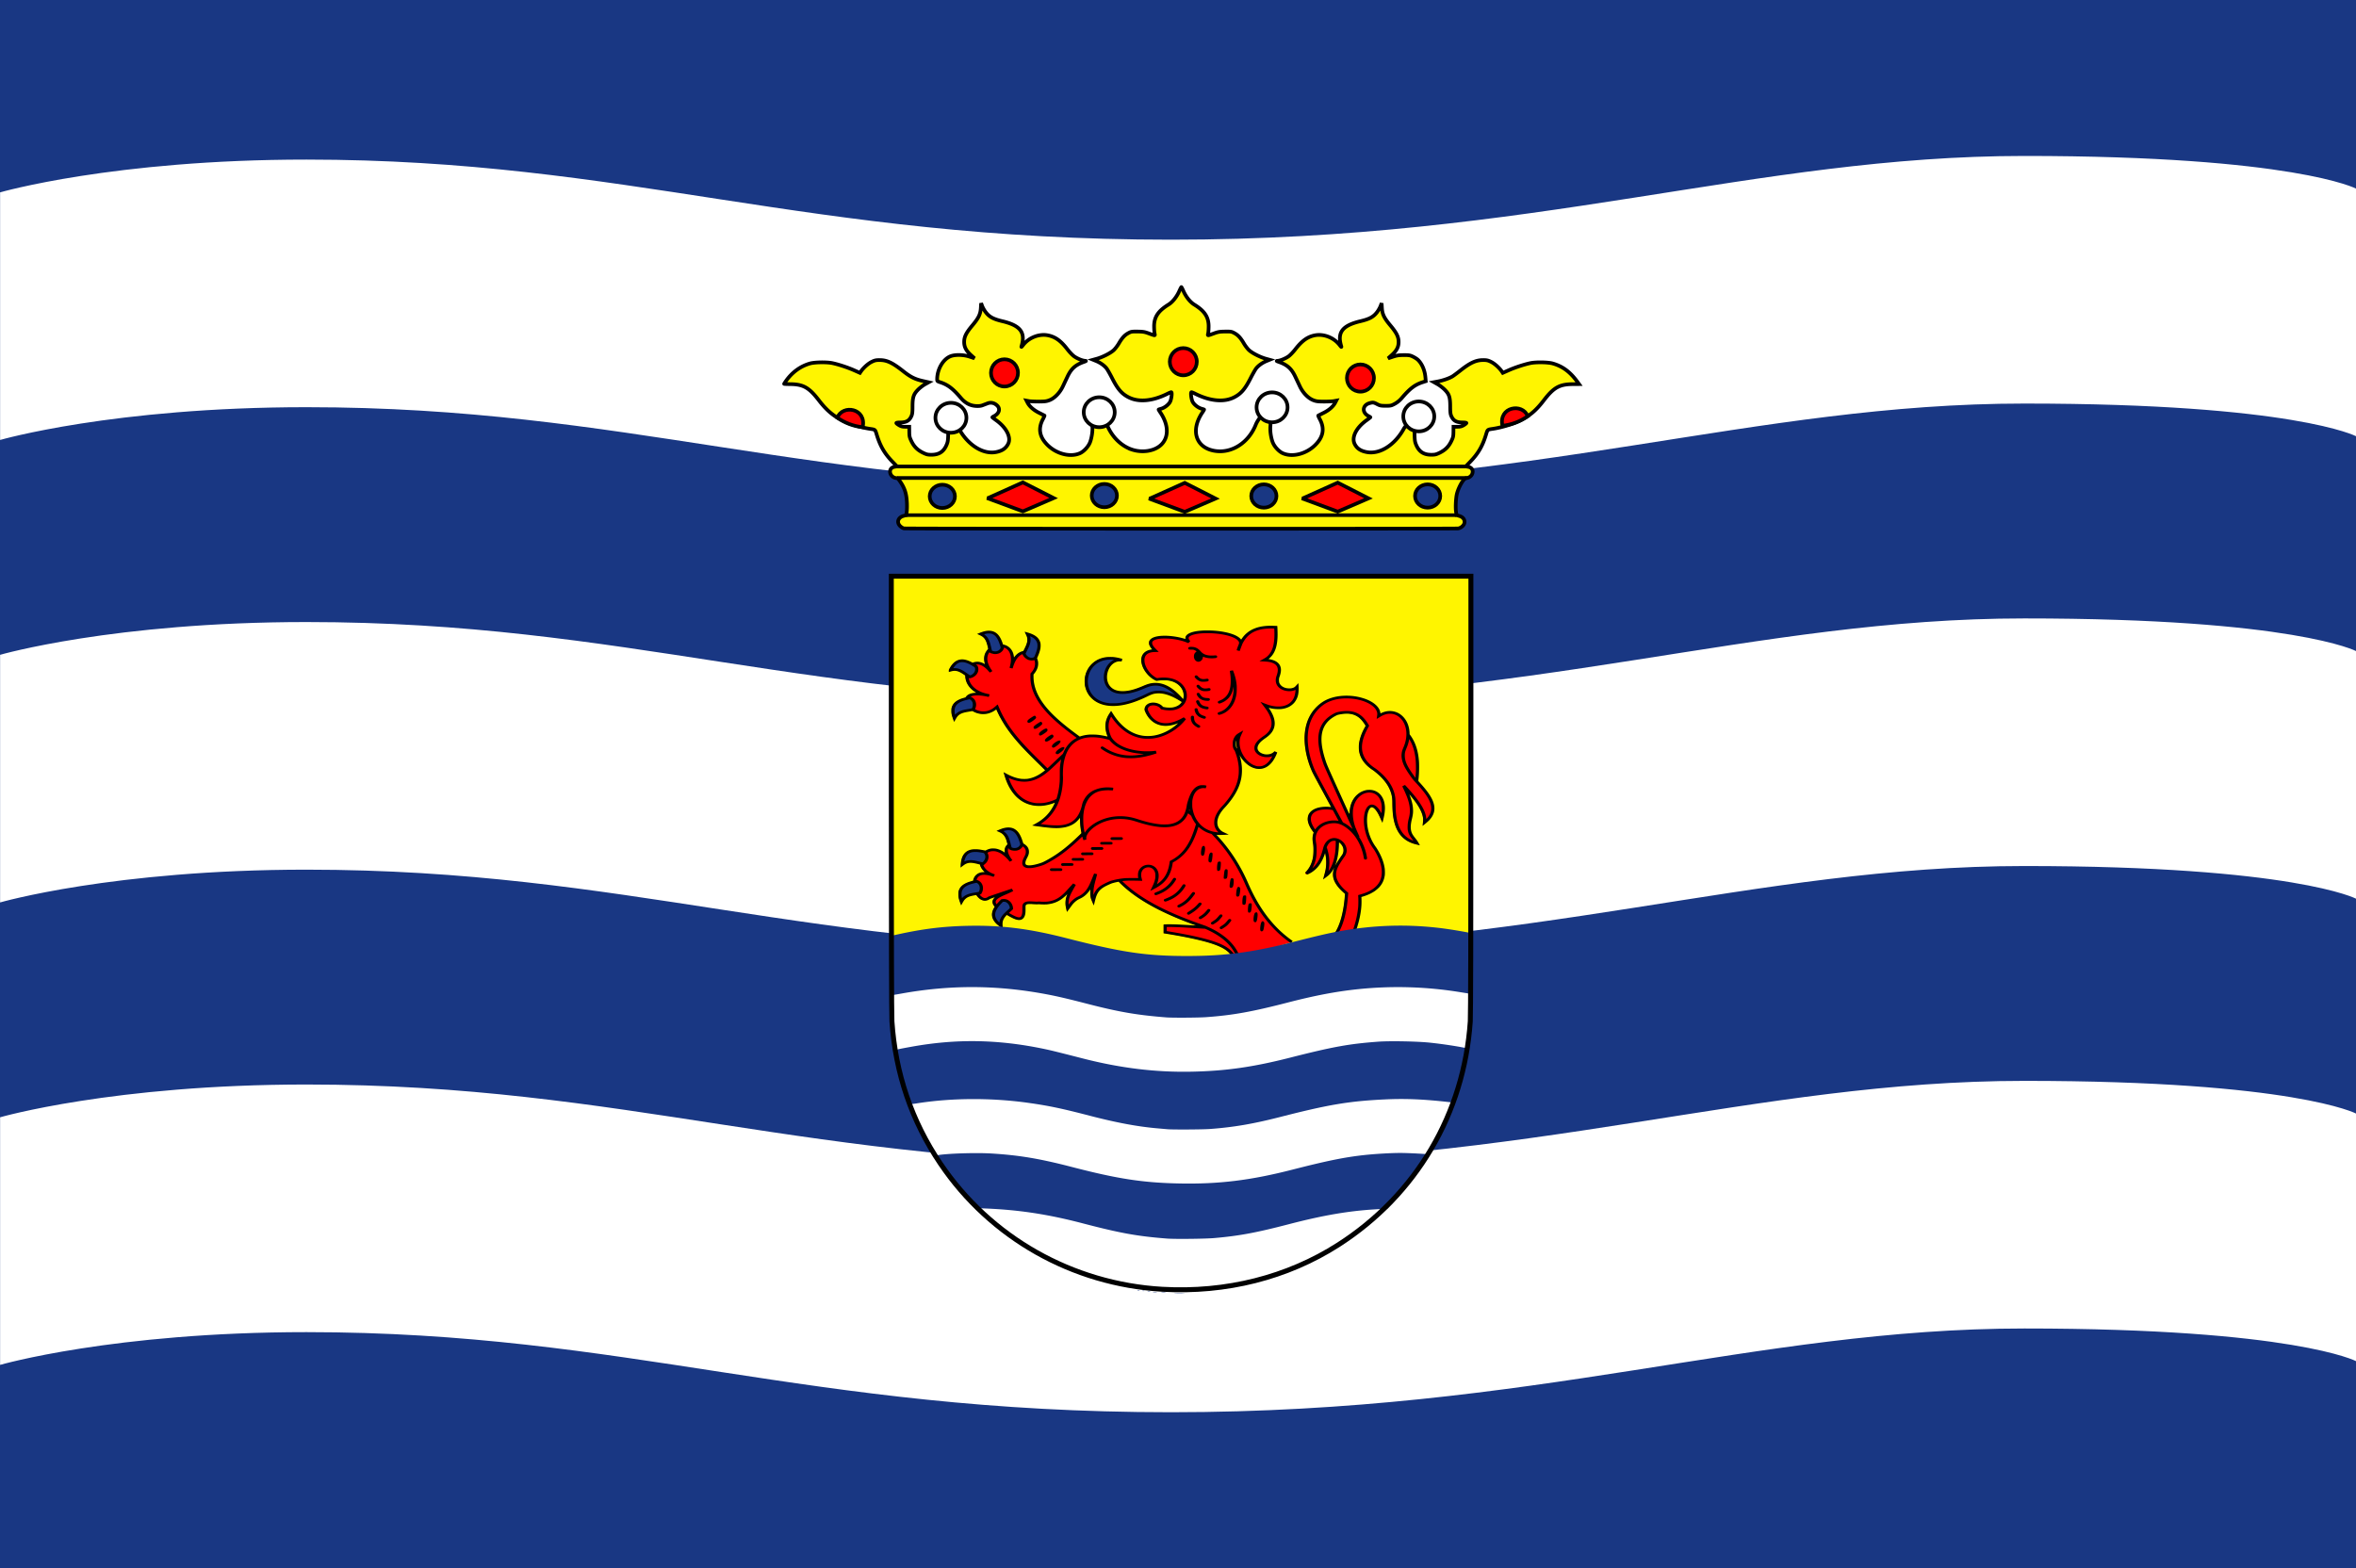
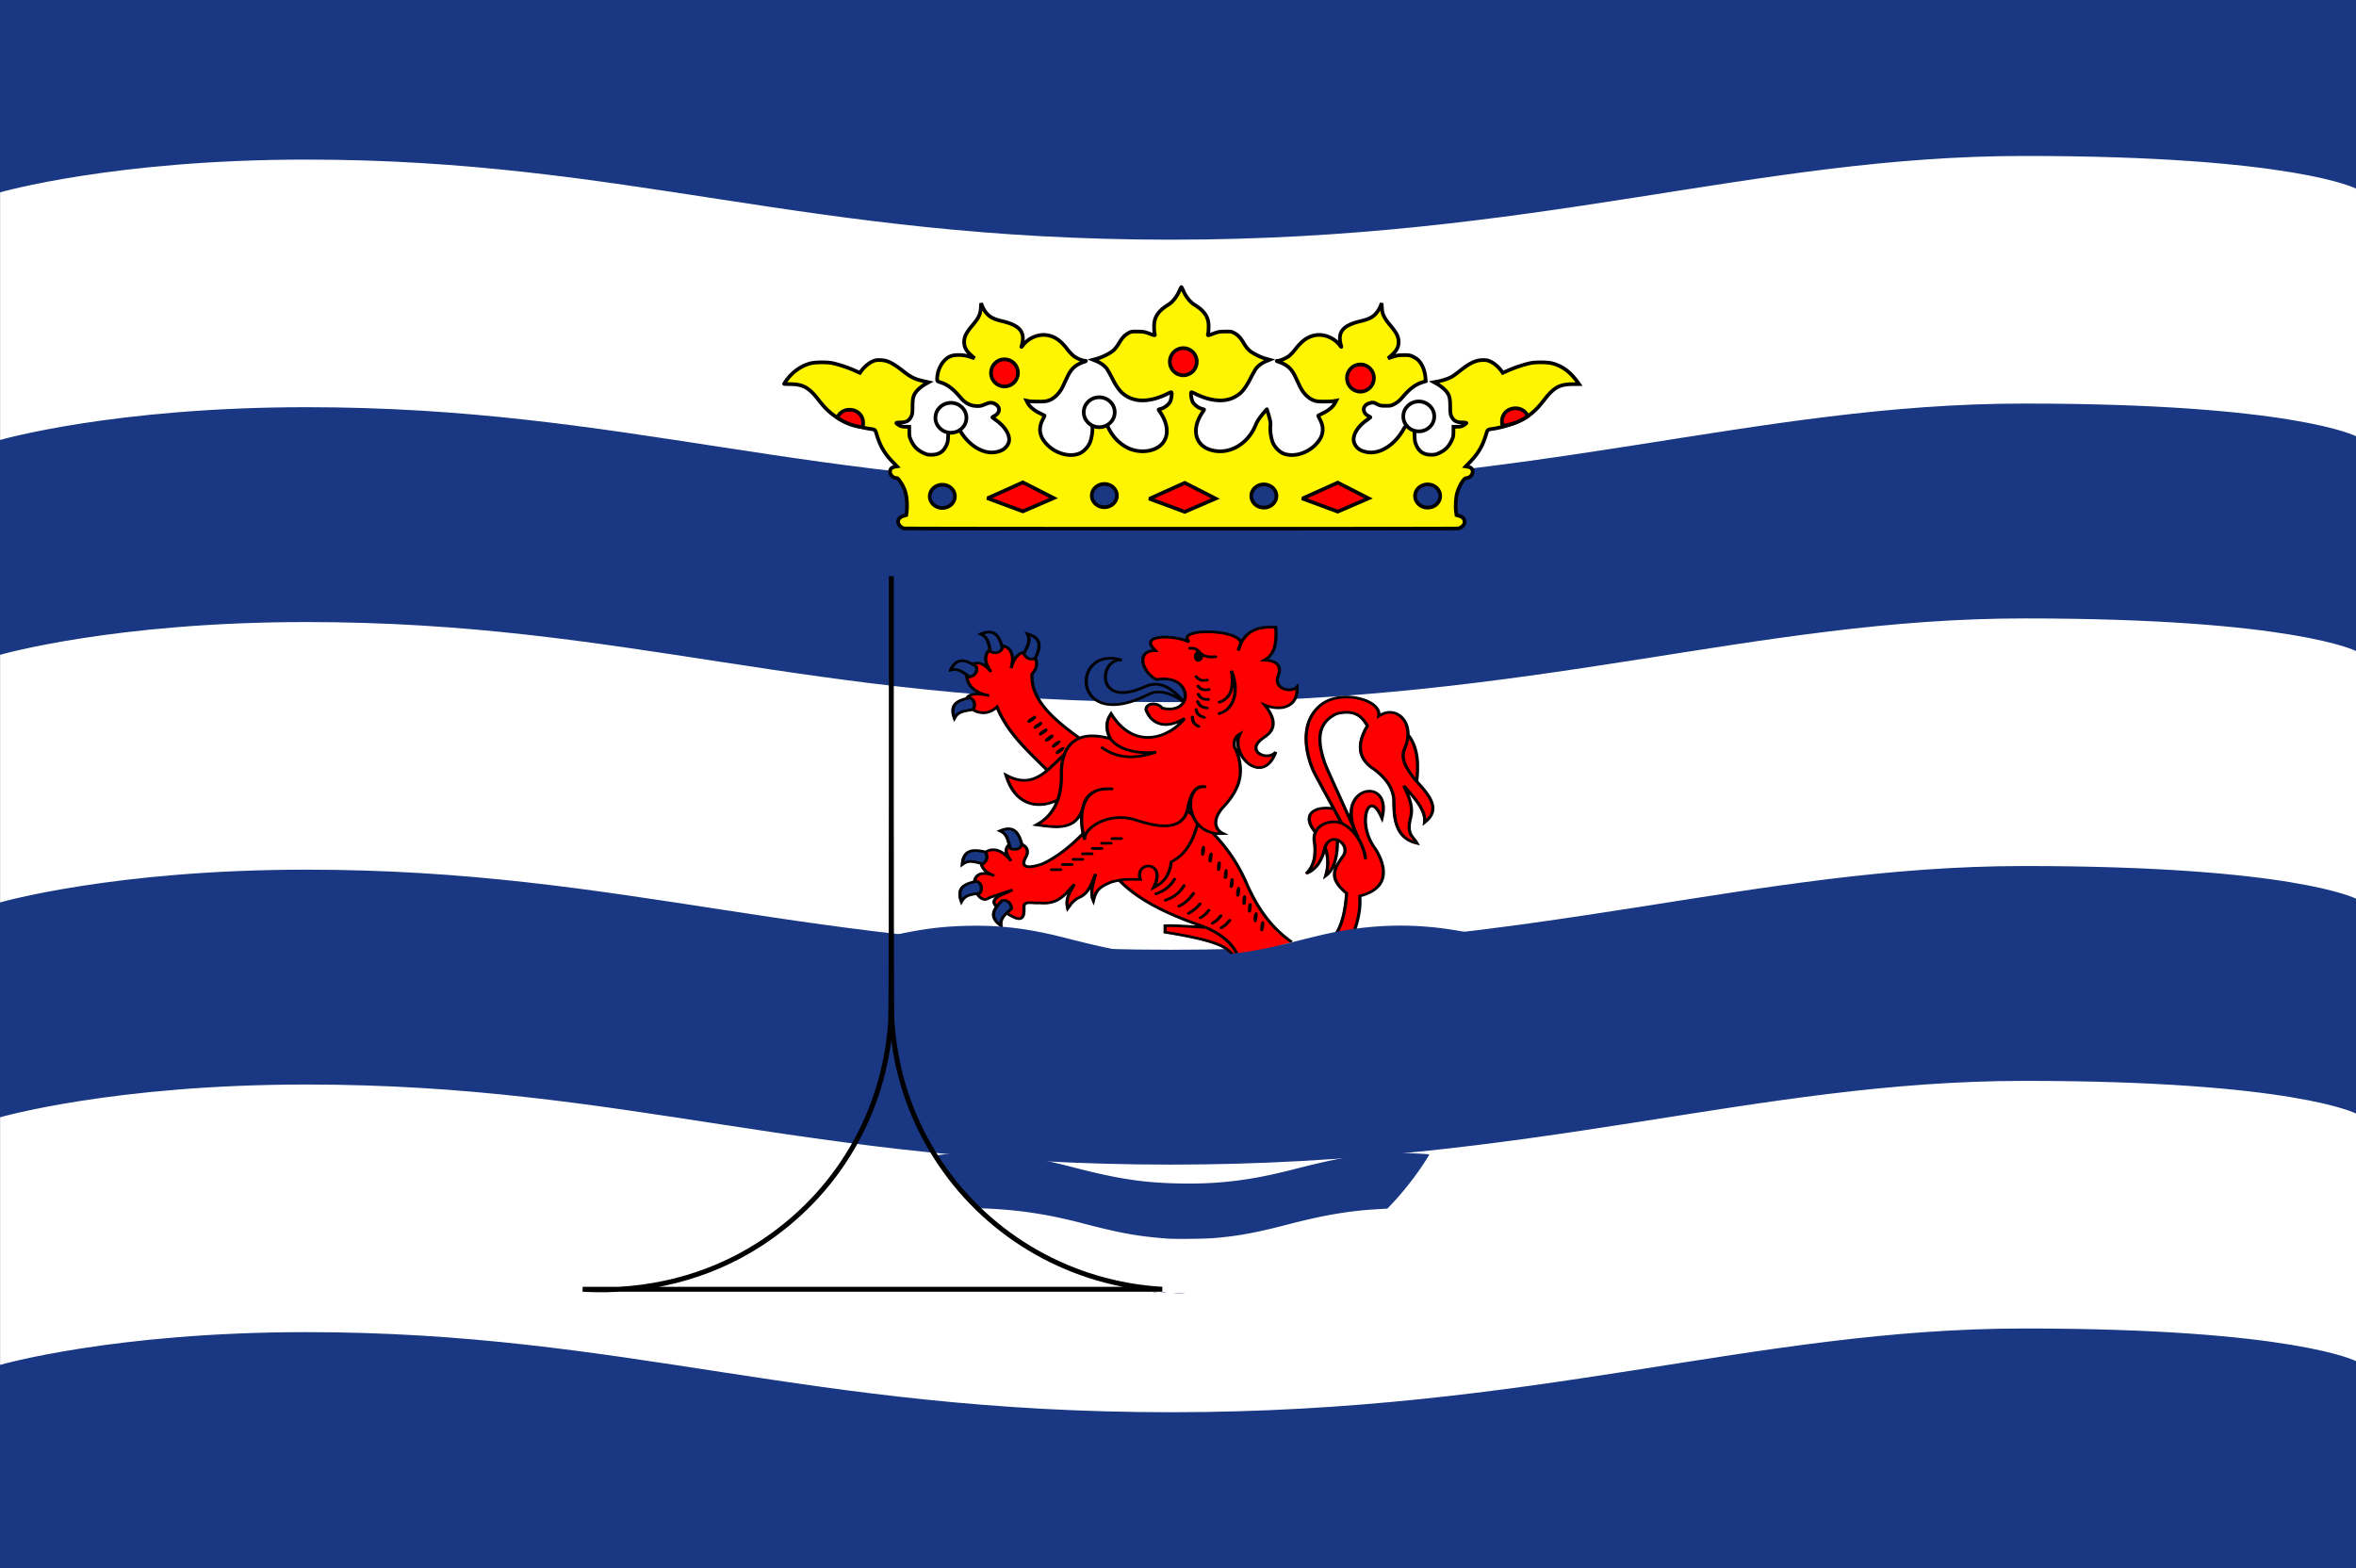
<svg xmlns="http://www.w3.org/2000/svg" width="600.184" height="399.583">
  <rect width="100%" height="100%" fill="#333333" stroke="none" />
  <path transform="matrix(5.274 0 0 5.214 -256.388 -111.982)" style="fill:#193783;fill-rule:evenodd" d="M162.413 98.11h-113.8V21.476h113.8z" />
  <path d="M162.767 43.068s-3.009-1.593-16.106-1.593c-13.097 0-23.715 4.07-41.413 4.07-17.698 0-26.37-3.893-41.945-3.893-9.382 0-14.866 1.593-14.866 1.593V31.211s5.484-1.593 14.866-1.593c15.574 0 24.247 3.893 41.945 3.893s28.316-4.07 41.413-4.07c13.097 0 16.106 1.592 16.106 1.592v12.035zM162.767 65.545s-3.009-1.593-16.106-1.593c-13.097 0-23.715 4.07-41.413 4.07-17.698 0-26.37-3.893-41.945-3.893-9.382 0-14.866 1.593-14.866 1.593V53.687s5.484-1.593 14.866-1.593c15.574 0 24.247 3.894 41.945 3.894s28.316-4.07 41.413-4.07c13.097 0 16.106 1.592 16.106 1.592v12.035zM162.767 88.021s-3.009-1.592-16.106-1.592c-13.097 0-23.715 4.07-41.413 4.07-17.698 0-26.37-3.893-41.945-3.893-9.382 0-14.866 1.592-14.866 1.592V76.164s5.484-1.593 14.866-1.593c15.574 0 24.247 3.893 41.945 3.893s28.316-4.07 41.413-4.07c13.097 0 16.106 1.593 16.106 1.593V88.02z" transform="matrix(5.25 0 0 5.242 -254.27 -114.598)" style="fill:#fff;fill-rule:evenodd" />
-   <path style="fill:#fff;fill-opacity:1" d="M278.733 512.171c-22.897-1.32-43.784-13.15-56.513-32.009-7.318-10.841-11.46-23-12.35-36.26-.098-1.449-.157-23.031-.158-57.857V330.5H357.36v55.546c0 34.826-.059 56.408-.158 57.856-1.583 23.55-13.794 44.24-33.604 56.938-12.987 8.325-28.6 12.269-44.861 11.332z" transform="translate(17.235 -184)" />
-   <path style="fill:#fff500;fill-opacity:1;fill-rule:evenodd;stroke:none" d="M209.706 330.498h147.933v101.77H209.706z" transform="translate(17.235 -184)" />
  <path style="fill:red;fill-opacity:1" d="M297.182 428.225c-.127-.14-.354-.407-.507-.594-.734-.903-1.16-1.317-1.795-1.747-1.588-1.074-4.357-2-8.79-2.937-1.926-.407-3.629-.718-6.72-1.226l-.14-.02v-1.942l.087-.013c.21-.032 1.59-.039 2.365-.02 1.41.046 3.622.161 5.92.31.484.033.885.06.89.053.013 0-.15-.065-.345-.129a125.22 125.22 0 0 1-4.24-1.584c-4.973-1.983-9.038-4.115-12.207-6.4-1.363-.983-2.997-2.376-3.884-3.31l-.134-.142c-.02-.02-.583.092-1.073.209-.684.163-.868.224-1.435.478-1.192.535-1.67.808-2.197 1.256-.687.583-1.116 1.29-1.43 2.36a30.095 30.095 0 0 0-.325 1.295c0 .077-.367-.778-.471-1.108-.163-.515-.229-1.146-.194-1.864.02-.45.046-.672.146-1.211.04-.204.059-.375.059-.38-.013 0-.046.077-.099.18-.143.3-.49.89-.69 1.172-.347.49-.646.809-1.124 1.203a5.42 5.42 0 0 1-1.39.844c-.333.143-.849.497-1.212.833-.345.32-.545.558-1.01 1.2-.447.616-.698.953-.712.954-.013 0-.199-.814-.243-1.076a6.084 6.084 0 0 1-.013-1.338c.101-.761.373-1.565.794-2.348.158-.292.192-.362.177-.362-.013 0-.104.104-.218.232-1.53 1.7-2.701 2.526-4.197 2.962-.49.143-.948.228-1.495.277-.362.032-1.29.026-1.704-.013a1.993 1.993 0 0 0-.47-.013c-.18.026-.761.02-1.297-.013-1.468-.1-1.945 0-2.135.46-.046.12-.053.194-.06 1.025-.006.82-.012.92-.066 1.18-.185.861-.541 1.276-1.17 1.36-.593.08-1.34-.19-2.791-1.013-.299-.17-.543-.317-.543-.328 0-.013.166-.174.369-.361.202-.188.516-.481.696-.652l.329-.31v-.137c0-.309-.131-.77-.31-1.089-.313-.56-.843-.96-1.432-1.078a2.637 2.637 0 0 0-.782 0l-.18.032-.377.393c-.43.449-.753.817-.979 1.118l-.157.209-.046-.052c-.911-.98-.734-1.841.541-2.63.111-.068.295-.173.409-.233.114-.059.207-.112.207-.116 0-.013-1.377.453-2.23.743-.25.086-.407.154-.495.217-.744.528-1.598.501-2.336-.078a3.602 3.602 0 0 1-.783-.852l-.099-.152.138-.026.478-.086.34-.065.12-.216c.222-.402.312-.745.312-1.192 0-.876-.454-1.55-1.258-1.87l-.131-.051-.367.083c-.201.046-.37.082-.375.078-.02-.02.097-.454.171-.647a2.189 2.189 0 0 1 1.277-1.29c.362-.146.622-.195 1.098-.208.222-.013.486 0 .59.013.103.013.192.02.197.02 0 0-.04-.046-.108-.093-.579-.424-1.06-1.005-1.303-1.573-.093-.216-.204-.565-.185-.581.007-.013.147.026.312.058.297.068.301.07.365.026.71-.473 1.138-1.202 1.137-1.94 0-.463-.156-.88-.452-1.215a.928.928 0 0 1-.11-.14c0-.033.397-.253.657-.361.148-.058.39-.138.536-.172.242-.058.314-.058.75-.065.438 0 .508 0 .765.059.51.11.985.293 1.48.576.33.189.465.28.862.586.146.113.256.184.245.16-.014-.026-.053-.161-.097-.302-.229-.771-.124-1.434.305-1.94.119-.14.303-.304.32-.286.007 0 .067.235.138.509.071.274.14.51.153.524.046.052.527.234.733.28 1.007.224 1.977-.142 2.434-.917.09-.155.206-.444.206-.518 0-.052.013-.046.17.038.652.369 1.047.86 1.185 1.479.032.154.04.272.032.507-.02.46-.12.786-.386 1.281-.352.66-.486 1.025-.508 1.385-.02.288.02.443.148.59.088.103.319.215.54.262.2.038.824.032 1.166-.013 1.001-.14 2.462-.568 3.173-.93 3.127-1.598 5.775-3.584 9.114-6.836.273-.266.506-.498.517-.517.014-.025-.007-.182-.045-.389-.09-.466-.14-.781-.189-1.184-.098-.811-.11-1.028-.108-2.055v-1.046l-.163.264c-.09.145-.202.317-.248.384-.81 1.141-1.95 1.898-3.383 2.247-1.327.324-2.884.348-5.17.08-.369-.045-2.527-.328-2.868-.379-.02-.003.194-.136.479-.296.582-.325.82-.474 1.25-.776 1.435-1.012 2.579-2.352 3.396-3.98.227-.45.463-.992.442-1.01-.013-.006-.158.052-.333.122-1.643.695-3.379.977-4.967.807-1.983-.212-3.733-1.124-5.109-2.662-.963-1.077-1.765-2.505-2.324-4.139-.144-.421-.39-1.213-.377-1.213.007 0 .187.094.406.21.536.285.782.403 1.24.596 2.605 1.096 4.874.967 7.169-.405.479-.287 1.22-.813 1.576-1.122l.157-.135-1.403-1.38a226.557 226.557 0 0 1-3.12-3.105c-4.118-4.216-6.416-7.409-8.048-11.186l-.06-.142-.191.158a5.234 5.234 0 0 1-2.401 1.114c-.382.07-1.14.076-1.541.013a5.629 5.629 0 0 1-1.763-.614l-.21-.12.102-.026c.114-.026.164-.082.306-.37a2.4 2.4 0 0 0 .158-1.684 2.3 2.3 0 0 0-.44-.766 2.075 2.075 0 0 0-.642-.434c-.241-.107-.168-.11-.799.032l-.34.078.039-.075c.15-.303.534-.62.966-.793.463-.186.919-.261 1.715-.28l.59-.02-.135-.059a6.613 6.613 0 0 1-.415-.216c-1.582-.884-2.561-2.216-2.759-3.753-.026-.23-.039-.562-.013-.562.013 0 .208.133.444.294.237.162.44.295.452.295.059 0 .45-.122.599-.184.547-.234 1.013-.668 1.24-1.157.125-.269.16-.438.158-.78 0-.328-.033-.49-.145-.738-.059-.133-.02-.103-.787-.57l-.29-.177.219-.09c.341-.139.65-.19 1.065-.177.259.013.4.026.582.072.443.11.97.355 1.351.627l.26.186.088.065-.078-.181c-.502-1.164-.486-2.364.04-3.327.177-.324.608-.854.656-.81.013.014.06.172.104.358.046.187.1.347.117.357.14.077.521.226.675.265.52.13 1.096.096 1.555-.092.517-.212.935-.648 1.099-1.147l.046-.141-.099-.32c-.052-.177-.092-.327-.084-.334.007-.006.113.013.233.032 1.564.354 2.512 1.676 2.516 3.507v.272l.172-.277c.522-.842 1.127-1.393 1.853-1.688.261-.106.66-.212.674-.18 0 .013-.039.116-.1.24-.06.123-.108.24-.108.261 0 .058.12.304.23.474.233.36.592.682.965.867.678.336 1.393.316 2.006-.058.097-.058.14-.073.155-.052.04.045.178.452.222.629.143.605.08 1.333-.167 1.95a4.467 4.467 0 0 1-.768 1.247l-.164.194-.013.52c-.026 1.907.51 3.783 1.642 5.706 1.537 2.609 4.092 5.193 8.255 8.347.891.676 1.993 1.481 2.037 1.49.02.004.172-.039.34-.094.372-.125.79-.227 1.214-.297.62-.104.787-.115 1.728-.114.776.002.96.006 1.353.052.803.09 1.764.266 2.509.458.141.033.264.066.272.066.013 0 0-.026-.007-.065-.013-.032-.083-.23-.158-.436a8.185 8.185 0 0 1-.296-.93c-.359-1.44-.207-2.765.46-4.025.135-.256.584-.964.611-.964.007 0 .13.18.269.402 2.06 3.27 4.598 5.174 7.578 5.687.984.17 2.134.161 3.193-.026 2.348-.407 4.696-1.665 6.505-3.484.131-.133.268-.275.304-.318l.066-.076-.066.032c-.393.21-1.13.513-1.648.677-1.631.516-3.073.511-4.351-.02-1.35-.555-2.435-1.713-3.033-3.236-.108-.275-.112-.3-.096-.475.078-.857.777-1.411 1.866-1.48.61-.038 1.418.18 1.92.516.188.126.464.37.536.473a.233.233 0 0 0 .143.09c.71.157 1.016.192 1.689.193.632.002.835-.026 1.318-.147 1.232-.32 2.118-1.168 2.393-2.292.087-.352.117-.904.069-1.235a3.79 3.79 0 0 0-.745-1.767c-.945-1.218-2.505-1.871-4.468-1.871-.564 0-.88.026-1.455.104l-.41.059-.18-.085a5.461 5.461 0 0 1-1.306-.858c-1.433-1.22-2.317-2.985-2.208-4.41.033-.436.123-.736.32-1.069.415-.704 1.276-1.166 2.343-1.26.303-.025.3-.019.103-.237-.51-.568-.776-1.064-.805-1.497-.02-.258.033-.462.159-.663.614-.976 2.98-1.324 6.037-.89 1.132.16 2.022.372 3.086.733l.138.045-.053-.123c-.445-1.072.789-1.845 3.366-2.106 1.164-.118 2.835-.114 4.127.013 3.364.322 5.82 1.235 6.38 2.37l.04.086.167-.27c.875-1.413 2.09-2.384 3.655-2.923 1.253-.431 2.671-.603 4.432-.537.416.02.758.025.76.032.014.02.067 1.543.067 2.011 0 2.27-.399 3.894-1.239 5.077-.297.419-.756.879-1.146 1.15a.881.881 0 0 0-.177.139c.007.005.13.02.275.045 2.08.26 3.148 1.152 3.145 2.626 0 .488-.079.88-.306 1.542-.153.447-.205.717-.205 1.06 0 .394.067.674.232.99.155.296.524.655.877.852.24.135.634.284.923.35.24.058.305.058.784.058.46 0 .549-.006.737-.052.53-.125.802-.286 1.166-.688.157-.173.268-.279.269-.254 0 .026.013.256.026.518.114 2.136-.543 3.7-1.947 4.63-.564.373-1.24.617-2.073.75-.203.032-.397.038-.965.038-.619 0-.754-.006-1.058-.052-.566-.084-1.415-.284-1.793-.423-.033-.013-.046-.013-.04.002.007.013.123.174.254.361.812 1.155 1.297 2.203 1.473 3.186.06.32.067 1.079.013 1.35-.18.943-.669 1.742-1.502 2.457-.156.134-.511.4-.79.592-1.33.916-1.962 1.686-2.041 2.486-.078.781.578 1.502 1.636 1.797.341.095.593.127.978.127.336 0 .517-.02.818-.1.41-.104.84-.342 1.097-.605.083-.085.16-.155.17-.155.046 0 .327.14.327.163 0 .02-.07.199-.157.408-.387.942-.878 1.752-1.42 2.343-.243.265-.67.618-.957.791a4.152 4.152 0 0 1-1.1.448c-.383.085-.983.1-1.367.033-.899-.157-1.68-.545-2.49-1.236-1.61-1.378-2.59-3.494-2.525-5.46.013-.478.067-.82.181-1.216.068-.238.07-.253.02-.216-.162.123-.416.524-.545.859-.125.32-.173.572-.192.987-.026.635.13 1.301.329 1.378.052.026.088.092.21.416.565 1.507.847 2.662.984 4.043.04.428.04 1.547 0 1.996-.21 2.197-1.036 4.225-2.572 6.322a23.553 23.553 0 0 1-1.708 2.073c-.673.705-1.252 1.533-1.564 2.236a6.116 6.116 0 0 0-.321.996c-.119.61-.074 1.24.123 1.753.154.4.398.745.742 1.048.284.251.48.37 1.022.622l.457.212-.457.026c-.892.052-1.6.032-2.304-.052-.16-.026-.205-.087.364.527a41.637 41.637 0 0 1 6.375 9c.53 1.01.95 1.888 1.448 3.028 2.11 4.838 4.518 8.534 7.531 11.565 1.113 1.12 2.606 2.381 3.716 3.141a.921.921 0 0 1 .167.135.588.588 0 0 1-.122.143c-.11.11-.128.12-.168.09-.039-.026-.758.184-6.576 1.954-6.53 1.988-6.532 1.988-6.517 2.046.013.058 0 .058-.165.106-.185.052-.225.052-.225-.013 0-.02-.013-.032-.02-.032a2.4 2.4 0 0 0-.5.18.357.357 0 0 1-.07.045c-.014 0-.115-.115-.242-.255zm29.426-4.336c-.067-.02-1.137-.1-2.379-.183-2.172-.146-2.26-.15-2.31-.111-.053.039-.06.039-.201-.059a.945.945 0 0 1-.148-.107c0-.013.088-.105.197-.219.7-.738 1.354-1.748 1.86-2.872.926-2.049 1.519-4.74 1.788-8.105l.04-.519-.356-.309c-1.456-1.264-2.325-2.488-2.62-3.691a4.129 4.129 0 0 1 .078-2.13c.148-.49.442-1.095.856-1.767.252-.407 1.06-1.615 1.184-1.769.409-.507.57-1.286.395-1.928a2.654 2.654 0 0 0-.624-1.136 3.386 3.386 0 0 0-.687-.562l-.142-.082-.013.21c-.06 1.972-.17 3.026-.452 4.247-.4 1.728-1.057 3.045-1.982 3.975-.206.207-1.072.884-1.1.86-.007 0 .052-.243.135-.529.388-1.39.492-2.01.516-3.088a10.485 10.485 0 0 0-.352-2.978c-.117-.442-.101-.434-.201-.09-.751 2.586-1.895 4.267-3.605 5.299-.307.185-.93.487-.998.484a.712.712 0 0 1-.137-.124l-.116-.124.158-.165c.992-1.038 1.615-2.305 1.883-3.828.16-.91.18-2.632.04-3.435-.102-.58-.12-.73-.136-1.1a4.418 4.418 0 0 1 .242-1.665l.066-.17-.113-.143c-.576-.728-1.076-1.622-1.272-2.278-.13-.438-.17-.72-.155-1.108.033-.74.28-1.264.844-1.76.641-.565 1.636-.93 2.847-1.042.607-.058 1.6-.02 2.313.084l.103.02-.04-.078c-.02-.039-1.106-2.041-2.41-4.442-2.095-3.855-2.402-4.434-2.627-4.955-1.409-3.257-2.049-6.705-1.775-9.562.253-2.638 1.179-4.757 2.825-6.472a12.396 12.396 0 0 1 1.423-1.216c1.32-.899 2.84-1.417 4.792-1.634.601-.067 2.017-.073 2.654-.013 2.128.206 3.988.794 5.337 1.69.346.23.885.697 1.105.957.1.118.259.348.354.51.249.427.354.752.386 1.191l.02.243.24-.125c.92-.472 1.89-.683 2.748-.595.125.013.312.039.415.058 1.566.287 2.88 1.442 3.54 3.11.278.708.418 1.39.456 2.229.02.38.02.401.09.488.04.052.157.214.26.363 1.822 2.623 2.438 6.17 1.915 11.015l-.046.425.212.233c1.529 1.678 2.369 2.747 2.977 3.793 1.358 2.334 1.213 4.242-.45 5.92-.229.232-1.166 1.019-1.189 1-.013-.007.007-.167.033-.359.059-.438.059-1.042 0-1.39-.315-1.762-1.49-3.688-3.955-6.486a6.137 6.137 0 0 0-.362-.393c0 .004.094.237.217.517.77 1.73 1.13 3.098 1.181 4.48.026.732-.026 1.184-.273 2.222-.234.993-.307 1.503-.307 2.154 0 .77.152 1.38.494 1.973.079.137.381.556.67.93.368.475.6.802.768 1.082.132.222.234.403.228.403-.007 0-.191-.046-.41-.1-1.098-.279-1.8-.565-2.547-1.038a7.38 7.38 0 0 1-1.271-1.09c-1.223-1.386-1.911-3.323-2.14-6.027a38.584 38.584 0 0 1-.08-2.336c0-.877-.067-1.475-.232-2.132-.386-1.532-1.204-2.935-2.52-4.323-.579-.611-1.68-1.577-2.146-1.881-.972-.636-1.652-1.22-2.22-1.906-1.944-2.35-1.908-5.322.11-8.947l.228-.41-.152-.253c-.67-1.109-1.408-1.888-2.234-2.36-1.195-.683-2.742-.819-4.669-.409-.428.092-.608.164-1.138.461-1.142.641-1.98 1.415-2.544 2.35a5.26 5.26 0 0 0-.473.953c-.747 1.962-.592 4.445.492 7.857.428 1.348.36 1.187 3.292 7.677l2.757 6.1.21.143c.116.079.244.163.283.188l.072.046v-.506c0-2.283 1.003-4.217 2.68-5.169a4.361 4.361 0 0 1 1.33-.51c.277-.058.325-.064.817-.064.477.002.545.006.785.058 1.36.31 2.323 1.253 2.748 2.692.291.99.311 2.24.052 3.55a25.5 25.5 0 0 1-.302 1.32c0 .003-.127-.256-.27-.577-.655-1.464-1.135-2.217-1.702-2.668-.431-.342-.819-.38-1.143-.111-.663.547-1.045 2.076-.95 3.8.13 2.332.921 4.564 2.27 6.401.252.343.553.843.874 1.452 1.414 2.684 1.77 5.086 1.033 6.97-.532 1.36-1.697 2.5-3.359 3.285-.596.282-1.338.555-1.992.734l-.277.076.02.374c.165 3.139-.612 6.74-2.295 10.63-.11.253-.205.459-.212.457-.007 0-.068-.02-.134-.032z" transform="translate(17.235 -184)" />
  <path style="fill:#193783;fill-opacity:1" d="M237.182 419.72c-.668-.537-.995-.886-1.284-1.374-.291-.49-.404-.924-.382-1.466.04-.975.56-1.867 1.89-3.248l.33-.344.185-.032c.97-.187 1.913.37 2.3 1.361.091.234.165.571.165.762v.132l-.234.22c-.129.122-.362.34-.518.483-1.265 1.157-1.637 1.658-1.865 2.506-.04.148-.046.278-.046.72v.538h-.111c-.105 0-.129-.013-.43-.255zm-9.79-5.79c-.248-.7-.35-1.068-.419-1.516a4.922 4.922 0 0 1-.013-1.115c.17-1.037.844-1.776 2.088-2.292.51-.212 1.195-.409 2.085-.6l.249-.052.193.085c.387.168.67.42.877.777.185.32.246.539.26.94a2.11 2.11 0 0 1-.156.956c-.067.17-.213.454-.252.492-.013.013-.318.069-1.075.197-1.142.193-1.465.27-1.93.454-.38.15-.615.29-.908.54-.329.28-.436.416-.721.908l-.223.383-.052-.157zm.13-9.4c0-.098.09-.9.122-1.08.092-.537.259-1.043.467-1.425a2.776 2.776 0 0 1 1.473-1.27c.483-.17.907-.225 1.61-.208.556.013 1.02.07 1.818.22.54.102.483.075.707.325.131.145.278.408.348.626.046.143.06.235.053.536 0 .318-.013.39-.07.583-.082.258-.227.53-.41.767-.14.181-.607.589-.675.589-.046 0-.595-.126-1.143-.264-1.09-.274-1.517-.338-2.106-.319-.76.026-1.198.186-1.863.68-.118.09-.241.18-.275.205-.032.026-.059.04-.059.033zm13.17-4.048a2.833 2.833 0 0 1-.647-.183 2.19 2.19 0 0 1-.272-.128 5.08 5.08 0 0 1-.153-.515c-.451-1.747-.566-2.092-.855-2.573-.37-.617-.785-.965-1.572-1.314l-.25-.11.241-.103c1.213-.52 2.137-.671 2.973-.49.362.078.787.285 1.093.529.675.537 1.152 1.382 1.643 2.912l.175.547-.046.136c-.194.591-.683 1.04-1.339 1.227-.183.052-.266.065-.575.068h-.416zm-15.15-33.536a7.735 7.735 0 0 1-.317-1.124c-.066-.34-.066-1.156 0-1.435.287-1.192 1.2-1.932 3.011-2.441.408-.115 1.284-.32 1.364-.32.075 0 .393.152.556.266.226.157.38.329.53.584.185.315.243.517.26.91.02.495-.06.864-.294 1.282-.13.236-.013.193-1.053.37-1.262.215-1.595.291-2.065.475-.486.191-.926.496-1.232.853a5.043 5.043 0 0 0-.39.583l-.23.397-.14-.4zm39.872-3.318c-.666-.058-1.124-.132-1.577-.248-2.634-.673-4.336-2.506-4.682-5.043-.059-.457-.039-1.371.04-1.826.25-1.382.916-2.583 1.915-3.455.905-.792 1.943-1.249 3.284-1.447.353-.051 1.503-.058 1.903-.013.582.07.996.152 1.657.327l.438.117-.02.1c-.013.06-.02.112-.026.127-.007.02-.162.025-.487.025-.402.002-.508.013-.684.052-1.417.334-2.496 1.645-2.796 3.397-.058.364-.058 1.124 0 1.473.288 1.597 1.368 2.658 3.021 2.968 1.114.208 2.412.098 3.949-.336.803-.228 1.454-.466 2.519-.922 1.281-.55 1.925-.715 2.876-.74.58-.02.908.013 1.413.118 1.804.379 3.662 1.664 5.56 3.851l.319.367-.1.085a.41.41 0 0 1-.127.085 5.76 5.76 0 0 1-.476-.28c-2.803-1.762-5.202-2.353-7.181-1.77-.398.117-.651.224-1.311.548-1.339.657-2.46 1.13-3.567 1.505-1.554.525-2.979.83-4.322.927-.3.025-1.33.025-1.54.006zm-36.168-7.258c-.174-.12-.456-.316-.625-.436-.777-.552-1.194-.803-1.648-.995a2.91 2.91 0 0 0-1.214-.253c-.34 0-.589.04-.964.145l-.274.08v-.11c0-.123.136-.406.405-.84.707-1.142 1.587-1.738 2.636-1.784.9-.039 1.837.299 3.283 1.186l.503.308.072.199c.098.27.13.491.113.76-.059.888-.801 1.669-1.83 1.924l-.138.032-.318-.217zm15.909-4.34c-.591-.058-1.166-.382-1.567-.891-.145-.184-.363-.565-.363-.634 0-.026.283-.628.469-.99.364-.71.62-1.32.722-1.723.207-.817.138-1.408-.257-2.21a3.913 3.913 0 0 1-.149-.322c.013-.013.799.23 1.01.307 1.23.447 2.024 1.16 2.294 2.06.19.634.144 1.405-.139 2.319-.131.424-.64 1.707-.685 1.732 0 .003-.053.026-.103.065-.372.229-.801.33-1.233.29zm-9.527-1.662c-.354-.07-.852-.266-.881-.348-.013-.026-.106-.422-.218-.89-.243-1.019-.329-1.32-.471-1.672-.227-.558-.528-.994-.902-1.307-.253-.21-.458-.336-.83-.505a2.795 2.795 0 0 1-.286-.14c-.007-.014.142-.076.328-.15.99-.388 1.744-.534 2.423-.47 1.311.124 2.205.965 2.837 2.672.095.256.387 1.166.437 1.361.033.128-.12.479-.32.734a2.043 2.043 0 0 1-1.054.674c-.257.07-.804.092-1.063.039z" transform="translate(17.235 -184)" />
  <path style="fill:#000" d="M297.196 428.293c-.118-.128-.369-.42-.557-.651-.443-.542-.51-.617-.822-.933-.778-.788-1.895-1.42-3.612-2.044-2.603-.946-6.872-1.898-12.696-2.83l-.328-.053v-2.252l.207-.013c.764-.052 2.196-.04 3.785.032.52.026 3.512.19 3.986.221.136.013.239.013.228 0a20.177 20.177 0 0 0-.862-.325c-8.376-3.076-14.398-6.476-18.333-10.352a22.17 22.17 0 0 1-.393-.394l-.059-.064-.29.058c-.935.19-1.406.326-1.931.56-1.209.534-1.796.872-2.314 1.329-.562.495-.933 1.086-1.228 1.955-.096.283-.537 2.007-.537 2.097 0 .128-.087-.038-.37-.72-.4-.959-.462-1.16-.541-1.773-.033-.252-.04-.965-.013-1.315l.02-.227-.19.267c-.7.993-1.492 1.661-2.514 2.119a4.7 4.7 0 0 0-1.134.73 5.783 5.783 0 0 0-.987 1.094c-.138.192-.452.616-.697.944l-.446.595-.14-.595c-.178-.767-.221-1.031-.24-1.503a5.528 5.528 0 0 1 .405-2.255.597.597 0 0 0 .059-.175s-.108.097-.234.222c-.3.3-.994.874-1.343 1.109-1.07.723-2.226 1.125-3.587 1.247-.345.026-1.334.026-1.729-.013a2.774 2.774 0 0 0-.442-.013c-.204.026-.786.02-1.364-.02-.723-.045-1.293-.032-1.515.033-.18.058-.268.115-.336.23-.083.143-.09.207-.085.908.013.915-.04 1.369-.2 1.805-.197.553-.6.939-1.07 1.026-.372.068-.64.051-1.086-.08-.491-.14-.925-.341-1.845-.853l-.573-.319-.052.058c-.541.575-.817 1.025-.964 1.573-.08.301-.09.73-.026 1.385l.046.55s-.294-.213-.647-.479c-.997-.75-1.46-1.23-1.794-1.866-.517-.98-.441-1.982.233-3.098l.133-.22-.078-.085a2.186 2.186 0 0 1-.45-.777 1.698 1.698 0 0 1-.013-.702c.052-.187.25-.516.418-.688.08-.084.138-.152.127-.152-.013 0-.273.085-.581.19-.435.147-.593.212-.71.291a2.138 2.138 0 0 1-.994.382c-.855.1-1.712-.399-2.4-1.396-.025-.039-.052-.032-.495.045-1.212.218-1.775.439-2.285.897-.247.221-.436.478-.702.954l-.315.562c-.045.08-.085.138-.092.132-.026-.026-.468-1.308-.53-1.544-.135-.51-.162-.717-.162-1.27 0-.412.013-.565.046-.721.316-1.316 1.355-2.128 3.415-2.672l.273-.072.026-.127c.095-.404.288-.816.522-1.111.162-.205.514-.49.764-.622.377-.196.81-.305 1.307-.327.18-.013.328-.02.328-.026 0 0-.084-.092-.19-.194-.462-.453-.838-1.06-.988-1.6-.02-.065-.033-.119-.04-.119 0 0-.168-.038-.365-.092-1.559-.397-2.286-.433-3.01-.15-.29.115-.456.218-1.033.647a15.4 15.4 0 0 1-.525.383 41.91 41.91 0 0 1 .147-1.502c.218-1.47.93-2.496 2.021-2.914.498-.192.915-.259 1.598-.258.686 0 1 .032 2.052.228l.566.104.158-.091a3.826 3.826 0 0 1 1.349-.438 5.156 5.156 0 0 1 1.18.045c.68.131 1.396.439 2.028.87.104.073.196.13.202.13.014 0 0-.058-.013-.119a3.747 3.747 0 0 1 0-.856c.078-.358.278-.726.537-.984.086-.086.151-.172.146-.192-.1-.38-.235-.866-.276-.99-.231-.697-.556-1.223-.973-1.576-.254-.215-.437-.32-1.013-.577a14.508 14.508 0 0 1-.515-.237c-.026-.02 1.203-.518 1.54-.624.918-.289 1.812-.319 2.526-.085.604.198 1.17.636 1.587 1.228.405.575.697 1.223 1.053 2.335l.113.352.212.124c.248.146.606.45.771.656.276.343.427.745.45 1.204.032.58-.086.968-.555 1.86-.297.565-.416 1.074-.32 1.367.164.497 1.337.496 3.102 0 1.087-.308 1.473-.476 2.739-1.193 2.649-1.5 4.917-3.264 7.824-6.086.287-.28.536-.524.552-.544.02-.026.02-.082-.007-.22a16.527 16.527 0 0 1-.323-2.976l-.02-.732-.059.09c-.187.279-.604.727-.958 1.028-1.287 1.096-3.148 1.594-5.579 1.493-1.123-.045-1.87-.124-4.203-.44-1.024-.138-1.38-.194-1.353-.211.02-.013.32-.18.666-.37 1.003-.552 1.44-.84 2.1-1.384a10.373 10.373 0 0 0 2.578-3.155c.163-.306.441-.888.429-.899a.534.534 0 0 0-.144.052 9.576 9.576 0 0 1-.532.192c-1.591.538-3.101.703-4.565.501-2.102-.29-3.929-1.352-5.322-3.094-.827-1.034-1.494-2.283-2.016-3.776-.13-.368-.52-1.635-.509-1.643 0-.004.256.125.558.286.681.362 1.044.54 1.469.72a9.346 9.346 0 0 0 2.483.687c.316.039 1.276.039 1.555-.002 1.31-.18 2.606-.745 3.885-1.69.33-.243.63-.482.63-.5 0-.012-.62-.625-1.376-1.37a198.878 198.878 0 0 1-3.02-3.009c-2.576-2.637-4.318-4.731-5.774-6.942a38.054 38.054 0 0 1-1.395-2.367 35.251 35.251 0 0 1-.8-1.672c-.027-.066-.053-.119-.067-.119-.007 0-.127.078-.26.172-.673.479-1.431.8-2.217.94a5.802 5.802 0 0 1-1.413.033 5.33 5.33 0 0 1-1.989-.644c-.136-.076-.198-.098-.254-.09-.15.026-.944.158-1.374.236-1.26.23-1.946.57-2.444 1.212-.127.165-.239.352-.698 1.173a.513.513 0 0 1-.09.134 30.23 30.23 0 0 1-.494-1.428c-.167-.573-.199-.799-.2-1.378 0-.585.027-.753.177-1.144.339-.878 1.132-1.536 2.408-1.998.096-.032.361-.116.589-.182l.415-.12.11-.154c.427-.591 1.17-.919 2.292-1.01l.339-.025-.318-.2c-1.073-.679-1.886-1.666-2.245-2.728-.142-.42-.245-.963-.245-1.303 0-.152.014-.147-.496-.484-.906-.61-1.54-.856-2.205-.856-.308 0-.552.04-1.036.18-.22.065-.41.115-.422.115-.013 0-.02-.12-.02-.268v-.269l.147-.278c.806-1.531 1.798-2.305 3.07-2.394.727-.052 1.64.202 2.641.73l.212.112.166-.065c.407-.156.968-.217 1.422-.156.44.058.927.228 1.343.464.144.082.217.113.206.087-.04-.084-.12-.412-.161-.648a3.685 3.685 0 0 1 .16-1.944c.104-.287.413-.794.633-1.043.226-.255.222-.175.04-.918-.307-1.235-.614-1.837-1.177-2.307-.229-.19-.473-.328-1.057-.598l-.437-.202.263-.107c.654-.267 1.06-.415 1.386-.506.628-.175 1.184-.239 1.673-.193 1.499.141 2.477 1.106 3.157 3.113l.127.374.136.026a3.9 3.9 0 0 1 .82.295c.963.49 1.589 1.387 1.78 2.551.019.138.045.29.045.34l.013.09.17-.212c.364-.46.764-.808 1.22-1.064.258-.144.643-.293.892-.345l.11-.026.175-.345c.498-.984.7-1.497.799-2.024.045-.266.039-.776-.013-1.01-.087-.36-.12-.435-.65-1.513-.014-.026.897.23 1.325.37.343.114.77.3 1.05.457.93.521 1.442 1.153 1.654 2.039.072.303.067 1.05-.013 1.447-.123.61-.286 1.111-.62 1.906-.118.28-.214.52-.214.536 0 .02.033.124.078.244.167.465.224.875.188 1.359-.058.783-.364 1.515-.932 2.229l-.245.309v.5c0 2.756 1.14 5.405 3.52 8.18 1.675 1.952 4.101 4.073 7.545 6.599l.707.519.083-.026a9.56 9.56 0 0 1 2.276-.458c.512-.038 1.707-.02 2.27.046.594.066 1.297.183 1.925.32.285.065.523.11.528.106.013-.004-.033-.12-.084-.256-.567-1.498-.614-2.928-.14-4.24.106-.296.305-.719.458-.976.104-.177.654-1.03.676-1.05 0-.003.137.201.296.454.365.581.655 1.012.945 1.402 1.92 2.577 4.296 4.12 6.892 4.476.891.122 1.928.102 2.84-.058 1.719-.296 3.419-1.04 4.958-2.174.253-.186 1.006-.81 1.075-.891.053-.059.046-.059-.223.039a8.814 8.814 0 0 1-2.265.54c-1.366.136-2.662-.181-3.732-.911a6.812 6.812 0 0 1-.99-.879 6.815 6.815 0 0 1-1.208-2.018c-.08-.205-.087-.241-.072-.42a1.56 1.56 0 0 1 .224-.724c.102-.18.159-.244.353-.41.273-.229.487-.34.832-.433a3.089 3.089 0 0 1 1.095-.093c.84.082 1.56.4 2.054.906l.174.177.263.052c.583.11.778.127 1.375.127.494 0 .615-.006.849-.052.937-.172 1.66-.572 2.134-1.18.068-.088.125-.17.125-.179 0-.013-.167-.121-.369-.248-2.286-1.431-4.223-2.074-5.901-1.958-.853.058-1.325.205-2.465.764-2.73 1.339-5.047 2.09-7.249 2.353-1.063.126-2.204.114-3.122-.033-1.419-.229-2.663-.785-3.606-1.612-1.034-.907-1.685-2.077-1.946-3.5-.07-.382-.096-1.286-.046-1.718.175-1.613.922-3.042 2.117-4.055.944-.799 2.042-1.264 3.404-1.443.38-.052 1.455-.059 1.85-.013.358.039.905.131 1.205.198.37.083.992.258.992.281 0 .013-.033.152-.08.314-.046.162-.08.298-.08.302 0 .004-.196.006-.436.006-.367 0-.467.006-.636.052-.866.212-1.583.788-2.075 1.666-.877 1.564-.777 3.527.238 4.67.682.77 1.642 1.158 2.95 1.194 1.533.039 3.153-.36 5.464-1.352.839-.36 1.414-.55 1.97-.65 1.76-.315 3.486.105 5.184 1.26.892.607 1.84 1.46 2.691 2.42.157.177.294.322.303.323.04.003.108-.418.123-.739.046-1.118-.462-2.184-1.413-2.94-.681-.543-1.512-.88-2.56-1.04-.309-.046-.427-.052-1.084-.052-.755 0-.96.019-1.613.12l-.26.04-.268-.131a5.95 5.95 0 0 1-1.303-.848c-1.281-1.086-2.165-2.638-2.289-4.017-.026-.294 0-.752.067-1.01.216-.897.894-1.56 1.898-1.856.235-.069.67-.16.767-.16.052 0 .052-.005-.04-.107-.271-.303-.555-.768-.664-1.087-.085-.25-.084-.702 0-.907.168-.4.521-.714 1.067-.945 1.196-.507 3.386-.576 5.746-.183.832.139 1.627.33 2.375.57.02.006.033-.059.033-.213 0-.239.052-.427.18-.608.54-.786 2.208-1.266 4.676-1.346.612-.02 1.803.002 2.359.039 1.92.138 3.613.465 4.92.95.86.319 1.61.782 1.961 1.211l.107.13.149-.223c.198-.297.512-.69.763-.956.252-.267.773-.71 1.076-.916.759-.514 1.738-.928 2.708-1.146 1.097-.246 2.21-.329 3.691-.274l.807.026.013.139c.032.28.068 1.414.068 2.014 0 2.403-.433 4.093-1.36 5.324-.165.22-.477.55-.715.757-.127.11-.228.203-.224.205 0 .002.122.026.262.045.34.059.842.196 1.143.32 1.16.477 1.751 1.289 1.752 2.407 0 .5-.111 1.033-.358 1.72-.119.332-.16.614-.144.995.013.202.033.394.053.468.24.724.884 1.24 1.806 1.444.313.07.907.097 1.202.058.388-.058.732-.18.965-.351.059-.046.29-.28.508-.523.218-.243.403-.436.41-.43.013.006.026.34.046.742.078 1.717-.113 2.695-.718 3.69-.256.42-.486.687-.88 1.02-.52.441-1.075.73-1.782.928-.652.183-1.167.24-1.983.222a8.286 8.286 0 0 1-1.963-.266c-.142-.032-.263-.065-.266-.058 0 .003.059.102.142.22.218.315.488.778.7 1.203.844 1.686.895 3.179.15 4.46-.39.673-.96 1.236-1.9 1.88-1.272.87-1.887 1.616-1.957 2.374-.07.774.686 1.473 1.827 1.684.337.065.891.052 1.222-.026.458-.102.854-.311 1.131-.598.075-.077.147-.139.162-.136.014.002.175.07.356.152.303.136.328.152.313.202a9.654 9.654 0 0 1-.165.408c-.537 1.28-1.158 2.184-1.942 2.828-.54.443-1.05.695-1.71.842a4.15 4.15 0 0 1-1.39.026c-1.165-.188-2.273-.836-3.245-1.896-.384-.419-.79-.978-1.01-1.39a.999.999 0 0 0-.106-.18c0 .003.02.107.059.233.55 1.907.676 3.715.383 5.476-.313 1.88-1.138 3.706-2.543 5.624a23.033 23.033 0 0 1-1.65 1.996c-1.516 1.593-2.17 3.198-1.846 4.527.17.693.648 1.307 1.298 1.662.081.045.458.224.836.399.377.174.684.32.681.322 0 0-.393.026-.867.052-.887.045-1.7.058-2.03.026a.866.866 0 0 0-.198-.013c-.007 0 .116.143.27.309 3.183 3.43 5.815 7.49 7.74 11.935 2.236 5.163 4.94 9.178 8.277 12.292a29.632 29.632 0 0 0 2.615 2.154c.19.138.38.274.42.306l.075.059-.256.255-.255.256-.072-.046c-.163-.098-.778-.555-1.332-.99a29.042 29.042 0 0 1-2.572-2.29c-3.034-3.042-5.55-6.897-7.624-11.679-1.948-4.49-4.407-8.293-7.648-11.826-.4-.435-.857-.913-.905-.945a2.346 2.346 0 0 0-.33-.108 7.289 7.289 0 0 1-2.675-1.446c-.19-.161-.347-.278-.353-.262-.013.02-.073.222-.149.46-.537 1.684-1.12 3.043-1.8 4.194-.337.57-.545.881-.896 1.334a10.155 10.155 0 0 1-1.617 1.696 10.18 10.18 0 0 1-1.757 1.223c-.161.09-.297.166-.3.17 0 0-.033.152-.06.332-.453 2.844-1.692 4.695-4.033 6.03-.29.166-1.633.88-1.64.874 0 0 .156-.346.356-.763.543-1.13.728-1.62.874-2.311.046-.234.059-.37.059-.771 0-.504-.02-.653-.127-.964a1.754 1.754 0 0 0-1.307-1.17 2.153 2.153 0 0 0-.79.013c-.207.052-.53.198-.668.304-.457.348-.691.817-.73 1.458-.02.337.02.596.17 1.162.067.247.116.454.11.46-.014.013-.651-.013-1.43-.026-1.164-.025-1.545-.032-2.128-.013-.687.026-1.422.082-1.496.117-.027.013.013.068.16.206a33.18 33.18 0 0 0 2.624 2.255c4.193 3.189 9.802 5.95 17.538 8.633.575.199 1.063.375 1.085.391.02.02.185.093.362.17 2.614 1.16 4.74 2.647 6.191 4.333a11.113 11.113 0 0 1 1.956 3.265l.14.375-.339.097-.382.108c-.032.013-.052-.013-.076-.068l-.032-.08-.233.155c-.129.085-.246.16-.263.17-.02.012-.118-.08-.244-.218zm.567-.543c-.013-.026-.088-.204-.172-.392-1.082-2.378-3.108-4.34-6.11-5.918-.443-.233-.98-.493-1.393-.674l-.336-.148-1.514-.094c-1.938-.121-4.051-.243-4.957-.285-1.028-.045-2.847-.09-3.089-.07l-.207.019v1.028l1.119.188c6.379 1.07 10.536 2.119 12.963 3.27 1.02.483 1.793 1.01 2.428 1.656.244.248.394.42.999 1.154.146.176.27.32.276.32.007 0 0-.02-.013-.052zm-60.387-8.824c0-.103.103-.51.178-.707a4.86 4.86 0 0 1 .508-.896c.295-.39.586-.691 1.35-1.394.633-.583.601-.549.595-.643-.013-.217-.122-.54-.253-.763a1.622 1.622 0 0 0-.768-.696c-.154-.065-.207-.075-.431-.081-.14 0-.268 0-.283.013-.046.025-.49.493-.726.755-1.288 1.44-1.578 2.566-.936 3.647.143.242.356.514.568.726.161.163.197.17.198.04zm5.294-1.273c.15-.075.264-.225.36-.476.148-.393.173-.611.175-1.566 0-.754.013-.881.053-1.02.157-.511.55-.798 1.26-.92.218-.04.9-.033 1.568.012.642.04.912.046 1.153.013.135-.02.275-.02.627.02.596.052 1.463.032 1.925-.033 1.367-.204 2.4-.677 3.481-1.596.534-.453.87-.794 1.777-1.808.308-.343.68-.754.827-.913.253-.274.27-.288.323-.259.033.02.186.1.345.184.237.126.283.16.264.19a85.163 85.163 0 0 0-.985 1.75c-.498.932-.734 1.638-.813 2.427-.033.303-.033.54-.013.69l.02.106.186-.244c.373-.49.811-.92 1.28-1.255.366-.263.567-.381.91-.536.555-.25.87-.452 1.314-.839.443-.386.74-.735 1.071-1.255.416-.654.63-1.111 1.356-2.914.186-.461.345-.846.355-.854.013-.013.747.152.774.172 0 0-.096.382-.222.843-.582 2.125-.701 2.747-.727 3.78-.014.348-.014.606.007.606.013 0 .066-.095.113-.21a4.827 4.827 0 0 1 1.82-2.123c.654-.421 2.134-1.127 2.659-1.269.988-.265 1.88-.443 2.76-.547.817-.097 1.007-.104 2.565-.102h1.507l-.013-.045c-.098-.383-.093-1.067.013-1.482.15-.58.579-1.148 1.11-1.469a2.829 2.829 0 0 1 2.413-.224 2.54 2.54 0 0 1 1.323 1.156c.43.814.457 1.83.084 3.06a9.29 9.29 0 0 1-.145.44c-.02.058-.04.103-.033.108a.98.98 0 0 0 .182-.11c1.097-.763 1.83-1.646 2.344-2.82.317-.724.544-1.562.682-2.517.032-.225.07-.42.082-.433.013-.013.146-.089.298-.168a10.315 10.315 0 0 0 3.232-2.61c.636-.765 1.333-1.916 1.833-3.025.39-.866.89-2.248 1.214-3.35l.071-.241-.205-.28c-.346-.471-.768-1.227-.95-1.698-.052-.13-.083-.17-.277-.33-.287-.236-.554-.44-.578-.44-.013 0-.046.07-.08.154a5.17 5.17 0 0 1-2.765 2.806c-1.81.77-4.226.757-7.504-.04a40.264 40.264 0 0 1-2.278-.641c-.766-.248-1.31-.41-1.664-.497-2.454-.603-4.943-.459-7.232.417-2.264.866-4.128 2.494-4.398 3.841-.026.147-.02.418.02.56.013.059.013.059-.333.134-.193.038-.37.075-.396.077-.052 0-.052-.013-.213-.541-.053-.175-.1-.331-.106-.347-.007-.02-.19.142-.42.362-3.185 3.065-5.813 5.016-8.852 6.573-.479.245-.67.32-1.432.557-.745.232-1.394.384-2.038.476-.402.058-1.15.058-1.407 0-.587-.13-.964-.433-1.104-.883-.066-.205-.052-.583.02-.864.08-.307.236-.678.454-1.088.307-.575.388-.842.388-1.273 0-.328-.04-.489-.175-.737a1.705 1.705 0 0 0-.447-.514l-.15-.116-.118.173c-.08.117-.204.244-.379.391-.227.19-.295.232-.539.333a2.285 2.285 0 0 1-.922.202c-.487.026-.929-.074-1.405-.3l-.209-.1-.04-.153c-.032-.142-.039-.15-.073-.101-.108.169-.142.662-.068 1.016.107.522.548 1.354 1.037 1.955.045.059.068.107.058.117-.039.032-.659.365-.665.358l-.122-.154c-.707-.899-1.663-1.725-2.447-2.114a4.787 4.787 0 0 0-.972-.351c-.231-.052-.317-.059-.667-.059-.324 0-.442.013-.606.046-.394.09-.877.315-.839.388.175.34.252.642.252.988 0 .534-.172 1.01-.533 1.475-.117.15-.503.502-.694.631l-.089.059.103.21c.421.863 1.314 1.573 2.519 2.004.166.058.302.117.302.129 0 .045-.283.59-.312.6a2.75 2.75 0 0 1-.379-.115c-.811-.289-1.539-.421-2.16-.393-.734.032-1.233.283-1.579.786-.112.165-.268.543-.21.512.033-.02.344.105.538.208.67.359 1.083 1.08 1.08 1.888 0 .475-.108.866-.36 1.319l-.135.242-.172.025c-.094.02-.17.04-.17.052 0 .04.209.282.386.443.205.188.475.347.678.404.331.09.711 0 1.03-.238.15-.112.219-.138 3.104-1.113 1.623-.548 2.96-.997 2.97-.997.013 0 .1.136.198.303l.178.303-.366.181c-.44.218-.561.272-1.492.68-.832.365-1.142.513-1.555.744-.481.269-.802.534-.958.793a.77.77 0 0 0-.06.627c.047.122.166.337.187.337.013 0 .104-.104.218-.233.114-.128.376-.407.581-.622l.373-.39.205-.038c.276-.059.706-.059.961 0 1.037.223 1.787 1.163 1.864 2.336l.013.18-.448.421c-.246.232-.48.447-.52.477-.038.026-.07.066-.07.08 0 .051 1.183.686 1.622.87.597.252.995.316 1.234.197zm7.77-11.8c-.224-.119-.278-.33-.128-.5.124-.14.118-.139 1.508-.139 1.381 0 1.344 0 1.483.136.14.141.108.365-.07.478l-.087.058-1.313.013c-1.242.013-1.317 0-1.393-.038zm2.84-1.303c-.252-.12-.279-.403-.052-.566.109-.077.297-.088 1.518-.081 1.133.013 1.193.013 1.28.052.13.065.196.15.21.275.013.122-.046.224-.19.312-.073.045-.103.045-1.366.052l-1.291.013-.107-.052zm2.7-1.31c-.12-.064-.194-.172-.194-.29 0-.121.052-.212.167-.28l.087-.052 1.287-.013c1.145-.013 1.297 0 1.383.026a.345.345 0 0 1 .233.287c.013.089 0 .125-.053.196-.13.166-.1.162-1.537.162-1.232 0-1.286 0-1.37-.046zm2.434-1.41c-.15-.065-.218-.145-.236-.273-.02-.125.033-.218.172-.305l.098-.065 1.261-.013c1.092-.013 1.276 0 1.37.026.145.045.233.149.248.291.013.14-.046.244-.18.316-.095.052-.106.052-1.355.059l-1.26.013-.118-.052zm2.49-1.361c-.286-.123-.304-.446-.032-.588l.101-.052 1.233-.013c.832 0 1.265 0 1.332.02.148.038.25.12.29.237.025.09.025.117-.014.206a.378.378 0 0 1-.142.164l-.096.065-1.275.013-1.275.013-.121-.052zm2.333-1.327a.373.373 0 0 1-.156-.142c-.103-.164-.052-.32.138-.441.072-.046.11-.046 1.338-.059 1.358-.013 1.406 0 1.527.107.163.148.136.388-.058.512-.069.045-.118.045-1.385.052-1.21 0-1.32 0-1.405-.032zm2.625-1.214c-.147-.085-.202-.165-.197-.292 0-.084.02-.133.076-.193.132-.146.117-.144 1.522-.144h1.27l.089.052c.144.083.2.165.199.286 0 .139-.076.242-.213.298-.104.046-.17.046-1.384.046h-1.274l-.09-.052zm-37.91 14.775c.26-.297.75-.62 1.26-.83.494-.204.97-.318 2.135-.513.375-.065.708-.123.74-.135.039-.02.079-.079.14-.244.113-.302.147-.514.13-.812-.026-.447-.191-.794-.5-1.055-.273-.23-.264-.228-.68-.138-.395.086-1.052.264-1.31.355-1.57.555-2.217 1.352-2.158 2.66.013.34.09.82.128.82a.457.457 0 0 0 .115-.108zm5.248-9.143c.348-.325.585-.846.585-1.284 0-.279-.12-.626-.29-.828l-.1-.12-.335-.065a23.97 23.97 0 0 0-1.06-.168c-.484-.065-1.254-.045-1.633.033a2.83 2.83 0 0 0-.873.371c-.356.25-.67.689-.863 1.206-.098.265-.222.754-.197.775.013.013.059-.013.117-.039.46-.23 1.265-.341 1.964-.273.486.045.823.116 1.996.407.25.065.476.114.5.114.027 0 .11-.058.19-.133zm8.463-3.555a1.4 1.4 0 0 0 .963-.774l.06-.135-.125-.394c-.24-.763-.43-1.234-.679-1.686-.303-.552-.574-.875-.943-1.129-.58-.398-1.301-.481-2.193-.252-.4.102-.396.058-.033.365.76.643 1.084 1.277 1.504 2.943.245.973.232.936.345.985.299.13.746.16 1.101.077zm17.827-4.407c.59-.74 1.468-1.464 2.474-2.04 2.748-1.575 6.126-2.017 9.367-1.225.394.097.9.244 1.472.43 2.074.676 3.874 1.081 5.56 1.25.466.046 1.745.04 2.144-.012 1.737-.225 2.917-.904 3.693-2.129.433-.682.77-1.704.904-2.74.02-.13.097-.462.177-.736.403-1.373.808-2.304 1.29-2.97.523-.721 1.127-1.15 1.874-1.333.179-.045.274-.052.665-.052.388 0 .496.006.73.059.15.026.275.065.275.073 0 .032-.16.639-.171.648a1.476 1.476 0 0 1-.248-.02c-1.46-.164-2.597.752-3.035 2.444-.159.61-.176.767-.176 1.584 0 .814.02.992.178 1.69.35 1.542 1.128 2.885 2.248 3.886.822.735 1.956 1.285 3.135 1.52.34.068 1.124.159 1.124.13 0 0-.052-.058-.122-.123-.43-.405-.769-1.022-.9-1.64a4.309 4.309 0 0 1-.013-1.37c.217-1.202.948-2.474 2.096-3.652.386-.397 1.118-1.288 1.599-1.95 1.51-2.078 2.297-4.014 2.486-6.123.04-.413.04-1.441 0-1.84a14.216 14.216 0 0 0-.754-3.421c-.196-.563-.27-.73-.366-.838-.152-.167-.256-.403-.346-.784-.067-.284-.069-1.196 0-1.496.126-.565.38-1.078.725-1.463.235-.264.488-.443 1.2-.851.383-.22.702-.397.708-.392.013.005-.14.325-.323.711-.465.978-.59 1.417-.621 2.2-.053 1.36.49 2.925 1.449 4.149a6.385 6.385 0 0 0 1.719 1.535c.272.164.838.392 1.152.464.238.058.315.058.683.058.345 0 .452-.013.63-.052.805-.187 1.533-.728 2.162-1.605.201-.28.547-.865.523-.885-.007-.006-.04 0-.07.013a4.415 4.415 0 0 1-.59.152c-.287.058-1.028.058-1.35.002-1.243-.211-2.181-.882-2.462-1.762-.085-.27-.084-.782 0-1.062.264-.841.913-1.57 2.178-2.445.27-.187.602-.432.736-.545.715-.602 1.159-1.293 1.329-2.068.08-.373.08-.983 0-1.398-.14-.7-.402-1.343-.882-2.154-.29-.492-.564-.876-1.263-1.779-.341-.44-.617-.804-.612-.808 0-.004.285.1.623.231.984.382 1.247.478 1.584.576 1.234.362 2.382.453 3.413.271.36-.065.556-.12.925-.271a3.48 3.48 0 0 0 1.052-.645c.488-.43.79-.879 1.028-1.532.155-.422.29-1.144.292-1.547v-.151l-.23.09c-1.038.412-2.501.273-3.496-.333-1.1-.67-1.527-1.764-1.187-3.037.02-.088.09-.291.146-.454.144-.41.236-.832.256-1.171.052-.94-.351-1.562-1.261-1.935-.662-.272-1.143-.352-2.528-.418-.477-.026-.873-.046-.878-.052a9.161 9.161 0 0 1 .61-.348c.974-.534 1.252-.726 1.643-1.137 1.14-1.2 1.622-3.025 1.554-5.882a31.107 31.107 0 0 0-.033-.842l-.013-.105-.446-.02c-.49-.02-1.362.02-1.852.07-2.228.244-3.805 1.027-4.936 2.45-.38.478-.8 1.174-.944 1.564-.033.098-.169.45-.294.78-.125.33-.247.661-.272.734-.04.117-.052.131-.102.12-.591-.13-.714-.164-.714-.195 0-.106.303-.976.488-1.406.099-.23.113-.284.113-.455 0-.18-.007-.207-.103-.374-.213-.368-.79-.768-1.554-1.077-1.341-.542-3.203-.89-5.332-.999-.677-.032-2.131-.02-2.684.033-.978.088-1.686.225-2.26.432-.926.336-1.137.731-.691 1.295.068.085.14.176.163.202.04.046.027.059-.202.295l-.25.254c0 .003-.193-.07-.42-.162-1.159-.47-2.567-.79-4.232-.956-.565-.058-1.847-.07-2.344-.02-.9.084-1.513.25-1.887.514-.373.262-.439.585-.218 1.056.175.371.415.664 1.084 1.325l.472.465-.221.02c-.122.005-.383.019-.582.019-.723.006-1.232.089-1.675.271-.522.216-.851.539-1.03 1.011-.113.3-.145.527-.13.938.027.694.263 1.382.74 2.17.197.326.57.811.834 1.089.512.538 1.49 1.22 1.688 1.177.033-.006.223-.032.416-.058 1.809-.22 3.482.039 4.723.734 1.298.727 2.132 1.856 2.353 3.188.046.287.053.846.013 1.124-.21 1.427-1.177 2.518-2.643 2.986-.6.191-1.139.258-1.921.238-.601-.02-.916-.051-1.566-.188l-.41-.086-.134-.174c-.255-.331-.654-.584-1.145-.723a2.79 2.79 0 0 0-1.139-.059c-.525.107-.84.378-.948.814-.046.197-.04.24.126.617.49 1.114 1.207 1.954 2.12 2.483 1.379.8 3.11.8 5.075 0 .56-.228.869-.375 1.392-.667l.43-.24.274.232c.15.127.275.238.275.248 0 .013-.086.12-.192.25-1.977 2.402-4.805 4.085-7.705 4.585-.68.117-.933.136-1.79.136-.702 0-.854-.006-1.194-.051-3.095-.408-5.726-2.14-7.872-5.182-.327-.463-.28-.456-.46-.07-.664 1.418-.64 2.856.076 4.59.15.36.286.577.58.919 1.443 1.678 4.126 2.733 7.555 2.971.935.065 2.226.033 3.05-.07.16-.019.295-.032.299-.025.026.026.197.644.182.656a14.99 14.99 0 0 1-.53.174c-1.927.6-3.535.92-5.17 1.028-.513.032-1.725.02-2.212-.032a12.789 12.789 0 0 1-5.98-2.192c-.194-.133-.267-.199-.3-.269-.053-.113-.053-.155-.014-.253.067-.136.207-.21.386-.204.147.005.168.02.501.238 2.455 1.648 5.229 2.304 8.293 1.963.457-.052 1.302-.18 1.595-.245l.187-.039-.134-.02c-.074-.005-.236-.025-.362-.025a18.863 18.863 0 0 1-2.532-.361c-1.498-.329-2.84-.853-3.878-1.515-.727-.464-1.399-1.064-1.82-1.627-.033-.045-.127-.078-.55-.187-3.522-.902-6.251-.675-8.176.68-.775.545-1.444 1.318-1.94 2.24-.541 1.006-.915 2.24-1.096 3.617-.106.806-.159 2.2-.114 2.993.027.433-.013 1.276-.084 1.996-.326 3.206-1.292 5.732-2.959 7.733-.69.83-1.496 1.54-2.537 2.236l-.104.07.535.071c1.435.192 2.178.255 3.194.27.856.013 1.238-.005 1.803-.085 1.227-.176 2.133-.556 2.922-1.222 1-.847 1.693-2.144 2.089-3.913.13-.58.285-.956.643-1.551a5.43 5.43 0 0 1 2.666-2.292c1.088-.447 2.213-.643 3.47-.606.432.013 1.146.07 1.174.094.02.02-.052.616-.074.647-.013.02-.147.02-.566-.002-1.069-.058-2.032.026-2.878.23a5.791 5.791 0 0 0-1.273.536 6.396 6.396 0 0 0-1.09.902c-.85.954-1.404 2.263-1.64 3.877-.101.695-.122 1.007-.122 1.86 0 1.14.075 1.938.282 3.05.075.404.067.394.19.2.059-.091.192-.273.296-.405zm28.44-26.23c-.185-.074-.576-.316-.822-.506-.652-.505-.986-1.202-.986-2.053 0-.27.126-.43.356-.457a.421.421 0 0 1 .392.142c.058.073.066.112.085.447.013.29.032.409.09.566.166.483.454.793 1.064 1.144.346.199.408.265.408.43 0 .133-.059.22-.188.281a.45.45 0 0 1-.4.006zm1.282-2.331a5.372 5.372 0 0 1-.882-.365c-.363-.2-.765-.604-.95-.952-.188-.354-.334-.879-.287-1.032.084-.282.55-.348.72-.101.027.039.073.17.105.294.122.475.319.806.627 1.05.246.195.492.312.965.461.263.083.324.115.39.208.116.161.04.39-.162.475-.133.058-.246.045-.527-.04zm3.94-.967c-.182-.098-.24-.272-.146-.436.067-.113.126-.145.539-.279.878-.284 1.667-.872 2.26-1.685.598-.817.973-1.809 1.146-3.03.052-.372.106-1.673.068-1.642-.013.006-.046.165-.084.351-.196.979-.574 1.787-1.14 2.438a5.792 5.792 0 0 1-1.085.898c-.469.28-1.112.552-1.303.552-.253 0-.44-.184-.397-.393.032-.165.078-.195.615-.414.917-.375 1.62-1.01 2.051-1.856.423-.83.609-1.777.607-3.12 0-.695-.045-1.267-.154-2.05a4.225 4.225 0 0 1-.059-.478c.013-.013.78-.148.786-.143 0 .003.052.134.113.29.46 1.192.721 2.293.838 3.52.04.449.02 1.715-.04 2.115-.166 1.132-.464 2.02-.958 2.854-.51.863-1.248 1.59-2.078 2.05-.458.253-1.148.505-1.382.504a.47.47 0 0 1-.196-.046zm-3.199-1.393c-1.187-.173-1.884-.619-2.314-1.48-.172-.347-.199-.452-.142-.578.114-.253.53-.298.7-.078.02.026.09.158.145.284.22.49.511.788.945.965.262.107.536.174.89.219.341.045.483.15.483.367 0 .122-.052.203-.198.285-.101.058-.203.064-.51.02zm.134-2.143c-.754-.052-1.285-.243-1.745-.633-.341-.29-.72-.836-.72-1.04 0-.193.137-.325.355-.34.231-.02.302.032.505.36.428.69.878.93 1.806.964.284.013.398.026.473.059.206.087.28.258.189.434-.1.194-.29.237-.863.198zm-.71-2.46a2.522 2.522 0 0 1-1.334-.646 3.73 3.73 0 0 1-.329-.34c-.116-.143-.13-.177-.13-.282 0-.18.108-.292.328-.334.173-.032.306.033.496.251.359.41.736.627 1.18.678.201.026.688-.005.942-.058.405-.08.652.058.624.345-.014.144-.101.236-.273.29-.32.1-1.153.152-1.503.093zm-.54-2.405a2.696 2.696 0 0 1-.794-.29 3.292 3.292 0 0 1-.806-.69c-.11-.137-.13-.178-.132-.273 0-.217.18-.361.437-.34.158.012.232.064.415.28.067.075.207.21.317.296.45.356.917.438 1.734.304.289-.046.374-.046.505.02a.348.348 0 0 1 .17.275c.013.118-.094.263-.213.309-.286.11-1.277.173-1.634.103zm-1.008-5.099c-.327-.078-.643-.365-.792-.718a1.36 1.36 0 0 1-.119-.635c0-.469.153-.802.486-1.088l.198-.17-.125-.093a2.127 2.127 0 0 0-.632-.31c-.148-.038-.242-.051-.63-.051a5.51 5.51 0 0 1-.522-.026.385.385 0 0 1-.216-.214c-.06-.152.052-.344.242-.41.214-.072.899-.064 1.273.02.207.046.552.182.758.3.261.15.61.446.857.728.483.549.923.82 1.601.987.505.125 1.209.162 1.896.103.363-.033.469-.026.583.058.158.112.201.26.117.398-.1.165-.172.189-.7.235-.947.084-1.875-.013-2.566-.268-.31-.115-.32-.115-.329-.02a1.403 1.403 0 0 1-.473.937c-.256.22-.598.309-.908.234zm-1.99 37.963a2.22 2.22 0 0 1-.046-.233c-.033-.185-.04-.184-.097.032-.033.119-.033.122.04.188.09.08.125.084.103.013zm-37.288-1.953a11.045 11.045 0 0 0 3.074-.9c.285-.134.26-.094.423-.651.345-1.173.558-2.414.672-3.904.013-.143.02-.96.026-1.814 0-1.57.013-1.722.12-2.54.033-.261.15-.904.2-1.123.02-.087.032-.161.032-.164 0-.003-.378.354-.834.793-1.866 1.798-2.625 2.464-3.562 3.125-1.687 1.19-3.276 1.746-4.984 1.746-1.166 0-2.344-.257-3.6-.784a8.054 8.054 0 0 0-.399-.161c-.013.013.409 1.051.566 1.387.207.443.633 1.195.892 1.576.244.357.653.868.936 1.168.282.299.926.85 1.242 1.063a7.334 7.334 0 0 0 3.27 1.203c.38.045 1.53.032 1.929-.026zm1.752-9.48a121.5 121.5 0 0 0 1.316-1.247c.44-.425 1.049-1 1.352-1.278.303-.279.559-.523.57-.544.007-.02.08-.18.157-.356.43-.99.968-1.782 1.706-2.508a6.533 6.533 0 0 1 1.394-1.03c.135-.074.246-.14.245-.147 0-.006-.218-.17-.485-.362a85.814 85.814 0 0 1-2.882-2.21c-3.926-3.16-6.304-5.932-7.522-8.766-.632-1.47-.91-2.838-.893-4.377l.013-.692.203-.226c.337-.375.544-.696.734-1.134.247-.571.297-1.308.128-1.883-.052-.179-.046-.178-.301-.111-.208.058-.73.058-.965 0a3.19 3.19 0 0 1-.767-.31c-.402-.248-.8-.677-.992-1.07l-.097-.2-.15.072c-.23.109-.407.231-.679.47-.649.573-1.164 1.49-1.55 2.755-.052.185-.109.344-.118.35a2.355 2.355 0 0 1-.39-.064c-.281-.058-.374-.086-.374-.112 0-.02.02-.117.052-.216.491-1.738.355-3.244-.376-4.168a2.935 2.935 0 0 0-.76-.617c-.203-.1-.345-.156-.324-.128.02.026-.127.406-.216.558-.141.238-.225.336-.475.546-.166.139-.31.235-.445.299-.8.372-1.736.32-2.591-.147-.06-.026-.06-.026-.165.157-.43.766-.481 1.68-.148 2.66.175.515.474 1.078.868 1.632.103.144.187.27.187.279 0 .02-.618.369-.649.369-.007 0-.123-.125-.25-.278-.937-1.108-1.889-1.718-2.774-1.778-.207-.013-.507.006-.506.032 0 .006.089.068.196.133l.195.116.084.235c.122.333.149.505.133.821-.013.321-.067.52-.2.785a2.3 2.3 0 0 1-.668.817c-.337.27-.684.436-1.159.556l-.24.059-.086-.059c-.045-.032-.09-.058-.096-.052-.026.026.11.522.207.774.629 1.631 2.3 2.811 4.66 3.29.229.046.423.091.433.099.026.026-.165.66-.202.66-.02 0-.25-.045-.514-.1-1.726-.359-3.125-.377-3.936-.051l-.188.075.134.059c.463.204.852.563 1.052.97.193.392.275.865.223 1.279-.033.257-.136.637-.216.795l-.046.098.102.058c.19.106.597.267.869.344.45.127.675.157 1.156.157.626 0 1.048-.085 1.632-.331.541-.228.915-.48 1.555-1.047.235-.208.435-.378.445-.378.013 0 .118.238.24.528.582 1.386 1.045 2.314 1.73 3.47 1.538 2.596 3.472 4.99 6.63 8.203.361.368 1.314 1.317 2.117 2.11l1.716 1.692.254.252.103-.083c.06-.045.335-.296.617-.558zm47.582-4.473c0-.026-.02-.118-.039-.212a6.008 6.008 0 0 1-.117-1.34c.007-.468 0-.486-.076-.16-.067.283-.067 1.025 0 1.305.059.253.145.446.195.446.02 0 .04-.02.04-.039zm-71.43-8.907c.588-.49 1.28-.773 2.383-.975.176-.032.566-.099.867-.149.3-.052.574-.1.608-.111.076-.02.21-.353.258-.634.04-.23.02-.637-.04-.83-.103-.326-.368-.655-.649-.806l-.114-.065-.354.078c-2.29.508-3.266 1.211-3.453 2.489-.033.25-.013.778.04 1.08.058.296.058.298.14.203.04-.045.18-.171.314-.283zm41.154-2.594c2.186-.254 4.46-.993 7.15-2.322.847-.419 1.173-.544 1.745-.672.517-.116.786-.144 1.39-.147a7.317 7.317 0 0 1 1.992.249c.66.167 1.562.5 2.135.789l.094.045-.083-.09c-.12-.13-.837-.716-1.122-.92-1.503-1.07-2.906-1.506-4.34-1.347-.71.08-1.19.225-2.335.71-1.087.46-1.701.684-2.502.91-1.11.314-2.03.454-2.977.454-.911 0-1.563-.112-2.263-.393-1.655-.665-2.606-2.208-2.523-4.096.078-1.776 1.02-3.371 2.41-4.076.216-.11.224-.106-.33-.144-2.349-.159-4.33.814-5.398 2.651-.915 1.571-1.018 3.569-.27 5.19a5.011 5.011 0 0 0 1.285 1.726c.506.443.936.713 1.556.976.677.288 1.347.447 2.292.547.346.032 1.645.013 2.095-.039zm-37.401-7.174c.664-.33 1.067-1.014.954-1.616-.058-.316-.052-.311-.4-.528-1.252-.784-2.108-1.119-2.859-1.118-.418 0-.74.082-1.078.276-.373.214-.78.621-1.1 1.102l-.109.164h.34c.533 0 .989.096 1.51.318.49.21.863.44 2.07 1.283.394.275.367.27.672.12zm15.68-4.413c.291-.078.33-.11.444-.371.329-.752.56-1.438.668-1.98.076-.387.082-.998.013-1.27-.172-.663-.575-1.155-1.259-1.535-.206-.116-.526-.268-.561-.268-.013 0 .013.1.04.221.164.736.039 1.555-.373 2.488-.115.257-.191.415-.645 1.327-.21.423-.209.37-.013.67.146.215.485.513.694.609.345.157.672.193.987.109zm-9.284-1.616c.39-.068.763-.315.955-.63.059-.096.113-.201.122-.235.033-.13-.359-1.322-.632-1.91a5.504 5.504 0 0 0-.57-.932c-.332-.392-.684-.626-1.14-.759-.241-.07-.827-.088-1.152-.032a7.36 7.36 0 0 0-.716.161c0 .002.13.12.295.263.47.406.77.83 1.022 1.447.162.398.247.688.445 1.522.09.38.173.727.186.771.013.045.033.106.04.139.012.045.045.07.167.111.315.109.675.141.98.088zm90.11 73.89a4.373 4.373 0 0 1-.357-.12c-.007-.014.11-.31.265-.67 1.16-2.697 1.867-5.31 2.124-7.843.06-.578.076-2.006.033-2.626-.026-.337-.026-.5-.007-.511.013-.013.227-.07.47-.138 2.305-.627 3.865-1.58 4.742-2.9 1.24-1.864 1.024-4.493-.622-7.579-.297-.555-.534-.946-.763-1.255-1.158-1.56-1.957-3.51-2.258-5.514-.321-2.13-.027-4.118.742-5.06.38-.464.89-.679 1.4-.588.35.065.638.213.983.516.362.32.654.695 1.003 1.292l.208.355.014-.095c.092-.557.089-1.711-.007-2.23-.18-.985-.578-1.74-1.183-2.252-.508-.43-1.085-.648-1.783-.673-.879-.033-1.72.27-2.475.888-.97.796-1.559 1.904-1.787 3.37-.067.43-.08 1.387-.027 1.903.093.9.27 1.685.592 2.62.067.187.33.808.588 1.381.259.573.47 1.054.47 1.07 0 .02-.026.032-.052.045-.045.013-.045.026.027.132.147.211.44.723.634 1.106a13.5 13.5 0 0 1 1.278 3.858c.07.404.066.462-.046.586-.076.083-.152.111-.302.112-.176 0-.297-.059-.36-.187a1.846 1.846 0 0 1-.094-.38c-.26-1.674-.985-3.518-1.942-4.94-.899-1.337-2.022-2.401-3.305-3.134-1.018-.58-2.038-.748-3.296-.543-1.36.222-2.549.957-3.151 1.948-.523.86-.65 1.765-.422 3.019.092.508.132 1.07.131 1.871 0 1.684-.29 2.991-.93 4.24l-.175.34.147-.136a7.098 7.098 0 0 0 1.391-1.763c.513-.897.879-1.854 1.194-3.124.224-.905.607-1.578 1.174-2.063.764-.653 1.75-.805 2.725-.42.367.144.637.309.964.587.332.282.491.464.698.796.659 1.056.61 2.222-.133 3.205a44.603 44.603 0 0 0-1.146 1.717c-.897 1.46-1.134 2.483-.837 3.614.099.375.225.667.478 1.102.466.804 1.062 1.48 2.07 2.349l.434.374-.052.646c-.233 2.884-.64 5.064-1.313 7.04-.621 1.823-1.541 3.396-2.618 4.474l-.074.074-.295-.206a3.997 3.997 0 0 1-.303-.226c0-.013.087-.118.203-.24 1.977-2.095 3.175-5.716 3.58-10.825l.04-.464-.369-.33c-.687-.614-1.178-1.135-1.574-1.667-.823-1.11-1.17-2.083-1.125-3.163.02-.49.098-.874.272-1.35l.059-.186s-.04.065-.083.147c-.354.709-.937 1.462-1.48 1.914-.235.195-1.277.969-1.29.958-.008 0 .093-.377.22-.83.265-.953.368-1.377.445-1.826a10.614 10.614 0 0 0-.097-3.873l-.046-.203-.117.34c-.628 1.822-1.47 3.123-2.64 4.08a5.982 5.982 0 0 1-.977.675c-.305.173-.825.411-.867.399-.026-.013-.483-.478-.483-.498a.82.82 0 0 1 .13-.148 6.887 6.887 0 0 0 1.614-2.761c.256-.852.343-1.463.365-2.54.02-.862-.02-1.485-.113-2.01-.185-1.02-.156-1.769.104-2.572l.066-.202-.14-.184c-.764-1.006-1.217-1.953-1.356-2.842-.067-.418 0-1.02.148-1.4.366-.922 1.328-1.62 2.658-1.928.856-.199 1.945-.254 2.884-.147.13.02.24.026.246.02.007-.004-1.033-1.927-2.307-4.272-2.06-3.79-2.348-4.334-2.595-4.898-1.505-3.435-2.137-7.123-1.74-10.16.375-2.883 1.67-5.26 3.775-6.932.97-.77 1.968-1.272 3.27-1.644 1.498-.429 3.319-.564 5.077-.38a14.29 14.29 0 0 1 3.107.69c2.15.76 3.591 1.977 3.91 3.301.034.124.06.273.072.331l.013.107.3-.134c1.3-.578 2.607-.623 3.837-.133 1.294.516 2.373 1.705 2.89 3.184.242.69.392 1.542.393 2.23v.165l.192.266c1.141 1.57 1.84 3.483 2.11 5.784.1.844.122 1.263.12 2.372 0 1.185-.051 2.146-.171 3.15-.04.351-.053.32.219.618 2.193 2.396 3.243 3.96 3.664 5.45.452 1.6.076 2.992-1.16 4.298-.205.218-.952.859-1.444 1.24-.213.167-.234.177-.234.125 0-.033.033-.286.07-.564.08-.565.095-1.156.04-1.492-.234-1.404-1.023-2.896-2.56-4.84-.446-.565-.876-1.084-.89-1.073 0 .004.04.134.1.289.54 1.428.772 2.455.818 3.616.032.76-.04 1.325-.295 2.382-.374 1.548-.383 2.581-.033 3.474.14.357.38.732.854 1.333.235.3.479.618.542.707.142.205.685 1.145.669 1.16-.02.019-1.254-.298-1.563-.395-3.292-1.039-5.003-3.628-5.366-8.122a40.6 40.6 0 0 1-.08-2.364c0-1.058-.108-1.77-.39-2.62-.48-1.443-1.28-2.658-2.663-4.048-.372-.374-1.507-1.332-1.811-1.53-1.294-.841-2.222-1.755-2.834-2.79a6.08 6.08 0 0 1-.788-2.2c-.068-.41-.068-1.425 0-1.893.193-1.337.7-2.74 1.504-4.161l.179-.318-.099-.17a8.7 8.7 0 0 0-1.108-1.469c-1.033-1.07-2.359-1.543-4.027-1.437a10.97 10.97 0 0 0-1.559.216c-.29.058-.416.102-.588.185-1.998.974-3.198 2.363-3.653 4.228-.442 1.816-.198 4.082.764 7.086.413 1.287.394 1.242 3.255 7.575 2.292 5.07 2.74 6.042 2.806 6.095.105.083.141.08.125-.013-.014-.09.026-.773.058-1.038.187-1.325.664-2.41 1.453-3.309.25-.284.826-.767 1.146-.96a5.393 5.393 0 0 1 1.621-.62c.297-.058.965-.069 1.298-.025 1.192.16 2.17.83 2.772 1.897.396.703.597 1.472.648 2.482.026.514-.046 1.41-.163 2.018-.095.497-.454 2.005-.472 1.98-.007-.02-.19-.412-.398-.88-.422-.946-.655-1.414-.877-1.768-.441-.706-.846-1.135-1.2-1.273-.327-.127-.604.026-.884.5-.567.952-.722 2.824-.389 4.685.318 1.776 1.047 3.49 2.08 4.89.337.457.883 1.417 1.232 2.167.53 1.136.84 2.131 1.008 3.224.069.45.082 1.447.026 1.829-.182 1.225-.617 2.16-1.413 3.039-.236.26-.862.793-1.191 1.012a11.48 11.48 0 0 1-1.126.643c-.553.27-1.405.59-1.992.75l-.238.066.02.233c.007.13.02.568.02.976 0 2.505-.628 5.436-1.83 8.54-.209.543-.683 1.632-.712 1.638a5.85 5.85 0 0 1-.363-.102zm-5.38-18.071c.396-.529.797-1.373 1.07-2.252.406-1.303.606-2.677.636-4.37.013-.836.013-.868-.032-.885-.027-.013-.19-.02-.36-.02-.251 0-.337.013-.466.052-.555.176-1.024.657-1.341 1.376l-.1.225.095.285c.553 1.68.717 3.389.485 5.07a6.4 6.4 0 0 1-.107.619c-.007.026-.007.052 0 .052.013 0 .059-.068.125-.153zm1.712-1.476c.213-.404 1.144-1.841 1.516-2.34.515-.692.594-1.48.225-2.27-.15-.322-.544-.802-.797-.971l-.104-.07-.02.515c-.059 1.729-.266 3.152-.637 4.394-.092.31-.267.823-.333.976-.045.117.027-.013.148-.234zm19.437-6.53c-.622-.797-.868-1.266-1.028-1.957-.087-.378-.111-.704-.095-1.292.02-.701.123-1.354.353-2.223.246-.932.283-1.98.105-3.016-.211-1.233-.67-2.505-1.577-4.385a9.744 9.744 0 0 1-.235-.507c0-.02.115-.094.327-.2.313-.155.338-.164.38-.129.15.132 1.401 1.532 1.988 2.227 2.073 2.454 3.202 4.478 3.37 6.043.04.38.04.379.185.224 1.409-1.512 1.477-3.184.215-5.314-.64-1.08-1.598-2.272-3.294-4.094-.458-.491-.674-.775-1.472-1.925-.403-.581-.94-1.46-1.155-1.896-.56-1.125-.813-2.219-.73-3.14.053-.595.147-.954.409-1.582.248-.596.338-.837.452-1.208.52-1.698.484-3.375-.105-4.794-.705-1.694-2.122-2.735-3.715-2.727-.562.003-.99.085-1.526.293-.374.144-.637.284-1.287.684-.48.297-.564.34-.57.3 0-.026.019-.229.058-.45.116-.68.116-.933 0-1.314-.516-1.679-3.237-3.077-6.568-3.377-2.46-.221-4.861.243-6.57 1.268-.743.446-1.512 1.108-2.14 1.839-1.846 2.153-2.628 5.142-2.271 8.686.18 1.804.645 3.696 1.363 5.556.433 1.125.436 1.13 4.075 7.829l3.452 6.354.244.13c.632.334 1.116.665 1.755 1.196.256.214.458.367.446.343-.013-.02-1.635-3.62-3.61-7.99-3.054-6.76-3.618-8.025-3.778-8.482-1.449-4.132-1.703-7.027-.815-9.268.361-.911.872-1.653 1.633-2.37.705-.665 2.026-1.47 2.656-1.618 1.7-.4 3.217-.408 4.41-.025 1.456.468 2.543 1.443 3.605 3.235l.143.242-.215.382c-1.613 2.85-2.02 5.13-1.26 7.077.507 1.302 1.492 2.404 3.031 3.395.425.273 1.397 1.102 1.995 1.701 1.89 1.894 2.887 3.819 3.124 6.033.014.15.04.88.053 1.621.026 1.527.052 1.902.188 2.835.263 1.802.798 3.222 1.62 4.296a5.9 5.9 0 0 0 1.943 1.613c.195.1.757.348.796.35 0 0-.16-.212-.362-.47zm-24.275-2.92c.205-.233.691-.644.973-.824.963-.614 2.171-.957 3.366-.956.38 0 .724.025 1.022.079.102.02.19.026.197.026.007-.006-1.457-2.729-1.483-2.754-.02-.026-.521-.094-.892-.129-.563-.052-1.429-.039-1.906.032-1.48.223-2.41.823-2.7 1.746-.06.189-.07.264-.07.591 0 .397.026.585.16.987.14.424.491 1.095.811 1.547l.116.165.123-.165c.068-.09.195-.245.283-.345zm25.223-13.686c.084-1.18.058-2.739-.06-3.822-.208-1.891-.75-3.624-1.533-4.898-.069-.113-.084-.126-.084-.076 0 .104-.155.765-.252 1.1-.121.411-.22.68-.46 1.255-.345.823-.428 1.22-.407 1.939.026.939.306 1.793.956 2.93.342.597.82 1.312 1.524 2.283l.232.32.02-.203c.013-.113.04-.485.067-.828zm-49.652 39.579c-.184-.026-.342-.251-.287-.414.04-.117.105-.172.548-.457.669-.429.808-.554 1.384-1.24.18-.216.346-.389.395-.415.192-.099.464-.026.567.139.103.17.085.211-.293.668-.58.7-.846.94-1.514 1.369-.207.133-.413.262-.458.288a.561.561 0 0 1-.342.059zm-2.325-1.205c-.106-.046-.213-.188-.214-.28 0-.083.046-.177.115-.242.032-.026.233-.167.447-.307.672-.436.813-.56 1.334-1.18.194-.23.393-.442.44-.47a.533.533 0 0 1 .434-.014c.17.094.226.3.125.463-.074.121-.685.838-.859 1.007-.08.08-.255.227-.388.33-.29.224-.957.657-1.078.7a.454.454 0 0 1-.357-.012zm-3.102-1.387c-.137-.07-.199-.172-.187-.307a.503.503 0 0 1 .06-.175c.026-.033.232-.175.453-.316.585-.371.912-.66 1.366-1.2.219-.262.407-.463.454-.486.258-.129.605.039.605.292 0 .107-.059.192-.46.668-.45.536-.818.856-1.434 1.248a5.793 5.793 0 0 1-.505.3.51.51 0 0 1-.354-.026zm-2.883-1.082c-.039 0-.121-.045-.177-.096-.151-.129-.17-.291-.052-.435.026-.033.252-.19.498-.35 1.058-.683 1.595-1.135 2.278-1.918.16-.184.21-.225.312-.258.21-.068.43.013.516.186.076.154.046.22-.226.54a10.02 10.02 0 0 1-1.72 1.556c-.779.537-1.217.797-1.327.787-.013 0-.059-.013-.103-.013zm-2.496-1.839a.361.361 0 0 1-.23-.168c-.06-.102-.068-.207 0-.312.045-.08.124-.13.623-.386a7.134 7.134 0 0 0 1.269-.847c.536-.453.986-.948 1.565-1.718.24-.32.318-.407.403-.446.341-.162.71.124.556.433-.052.104-.527.727-.826 1.084-.73.87-1.44 1.469-2.33 1.965-.676.379-.855.447-1.028.396zm-3.525-1.552c-.144-.083-.2-.165-.199-.286 0-.171.07-.242.334-.348 1.108-.447 1.627-.705 2.165-1.073.836-.571 1.52-1.286 2.11-2.206.24-.376.32-.444.517-.444.237 0 .406.14.406.334 0 .083-.033.155-.15.346a7.976 7.976 0 0 1-1.697 1.983c-.809.684-1.645 1.163-2.765 1.585-.472.178-.575.193-.72.11zm-2.4-1.625c-.106-.058-.19-.146-.211-.228-.027-.096.032-.239.118-.31.04-.032.273-.136.512-.227 1.79-.68 3.012-1.65 3.979-3.156.241-.377.32-.444.52-.444.235 0 .404.139.404.335 0 .08-.027.152-.137.325-1.058 1.71-2.48 2.844-4.534 3.61-.4.149-.513.166-.65.094z" transform="translate(17.235 -184)" />
  <path style="fill:#000" d="M303.85 421.052c-.157-.402.071-1.947.325-2.195.199-.194.278-.199.49-.026.201.164.23.375.144 1.065-.058.473-.17.98-.249 1.13-.178.334-.582.35-.709.025zm-1.602-2.204c-.314-.195-.082-2.133.279-2.322.527-.275.694.046.573 1.093-.142 1.224-.357 1.535-.851 1.229zm-1.493-2.43c-.127-.124-.107-1.181.032-1.823.079-.363.185-.461.494-.461.38 0 .39.026.34.917-.025.504-.119 1.041-.201 1.193-.153.279-.472.362-.665.174zm-1.417-2.002c-.126-.124-.107-1.18.033-1.822.078-.364.184-.462.493-.462.374 0 .39.039.357.847-.045 1.192-.16 1.54-.492 1.54-.157 0-.333-.046-.39-.103zm-1.52-2.053c-.155-.093-.18-.372-.103-1.097.118-1.115.405-1.541.813-1.21.201.163.233.37.154.987a9.902 9.902 0 0 1-.174 1.036c-.091.316-.416.45-.69.284zm-1.788-2.38c-.093-.239.13-1.83.293-2.088.132-.209.506-.19.646.033.15.236.088 1.421-.101 1.905-.162.415-.696.511-.838.15zm-1.473-3.05c.122-1.273.233-1.526.643-1.469.3.04.33.134.299.894-.052 1.313-.145 1.54-.62 1.54-.412 0-.413 0-.322-.965zm-1.673-1.14c-.126-.124-.106-1.18.033-1.822.078-.363.184-.462.493-.462.383 0 .392.026.339 1.001-.033.55-.127 1.088-.216 1.193-.177.21-.483.253-.649.09zm-2.122-2.186c-.156-.097-.18-.367-.097-1.086.117-1.013.386-1.446.801-1.29.208.077.236.26.162 1.034-.136 1.423-.307 1.689-.866 1.342zm-1.893-1.696c-.325-.202-.082-2.134.292-2.33.48-.251.68.181.552 1.194-.144 1.14-.363 1.434-.844 1.136zm-36.977-25.834c-.411-.162-.174-.658.572-1.194 1.476-1.06 2.066-.43.634.676-.818.633-.864.653-1.205.518zm-1.036-1.695c-.274-.268-.033-.69.68-1.204 1.4-1.005 1.985-.37.627.68-.79.612-1.094.733-1.307.524zm-1.897-1.676c-.104-.265.415-.801 1.282-1.325.469-.283.565-.296.765-.1.314.306.164.577-.65 1.164-.754.544-1.25.636-1.397.26zm-1.409-1.403c-.276-.27-.032-.688.695-1.2.864-.607 1.298-.653 1.373-.144.032.238-.167.465-.789.884-.836.563-1.082.652-1.279.46zm-1.465-1.824c-.118-.301.122-.573 1.01-1.148.848-.55.918-.561 1.135-.165.142.262.052.388-.638.924-.841.65-1.352.782-1.507.388zm-1.574-1.54c-.119-.3.122-.573 1.01-1.148.848-.55.918-.56 1.134-.164.143.261.053.387-.638.923-.84.65-1.352.782-1.506.388z" transform="translate(17.235 -184)" />
  <path style="fill:#193783;fill-opacity:1" d="M282.143 513.467a31.131 31.131 0 0 1 2.204 0c.58.026.066.059-1.149.059-1.212 0-1.687-.026-1.055-.059zm-3.47-.153a5.397 5.397 0 0 1 1.023 0c.281.032.052.065-.512.065-.562 0-.793-.026-.511-.065zm-2.125-.156c.238-.032.627-.032.866 0 .238.033.039.065-.433.065-.477 0-.672-.026-.434-.065zm-1.419-.152c.15-.039.434-.039.63 0s.073.07-.273.07c-.346 0-.506-.025-.357-.067zm-1.339-.152c.107-.045.319-.045.473-.013.154.039.067.075-.194.078-.26 0-.385-.026-.278-.072zm-1.259-.157c.107-.045.319-.045.472-.013.153.04.067.075-.193.078-.26 0-.385-.026-.278-.072zm7.52-13.147c-7.577-.594-11.825-1.36-21.43-3.869-8.886-2.321-16.168-3.434-24.814-3.794l-2.483-.103-1.457-1.583c-2.93-3.183-5.079-5.915-7.35-9.347l-1.594-2.408.521-.105c2.303-.46 9.816-.71 13.902-.462 7.052.43 12.319 1.313 20.542 3.45 11.648 3.026 18.117 4.012 27.467 4.188 9.948.187 18.01-.802 28.57-3.505 8.852-2.266 13.349-3.183 18.26-3.723 2.85-.313 6.865-.548 9.365-.548 2.02 0 7.176.273 7.289.385.1.099-1.887 3.15-3.444 5.29-1.742 2.393-4.137 5.288-5.925 7.163l-1.274 1.336-3.124.191c-6.877.42-13.253 1.52-21.97 3.785-8.4 2.183-12.652 2.973-19.01 3.532-2.307.202-10.04.284-12.042.128zm.078-27.86c-.303-.026-1.437-.128-2.519-.222-5.017-.434-10.41-1.44-17.184-3.201-7.071-1.839-10.444-2.549-15.557-3.274-9.53-1.351-19.805-1.301-28.725.14-.778.126-1.46.179-1.515.117-.156-.173-1.484-4.296-2.002-6.216-.843-3.12-1.713-7.375-1.542-7.545.108-.107.961-.286 3.883-.814 11.404-2.063 22.076-1.887 33.758.556 1.771.37 3.094.696 10 2.462 9.596 2.453 18.557 3.532 27.7 3.336 8.686-.187 15.568-1.171 25.027-3.579 10.883-2.77 14.896-3.498 22.352-4.058 2.995-.224 9.998-.095 13.223.246 3.164.334 6.978.91 9.382 1.416l.33.07-.278 1.608c-.554 3.197-1.28 6.102-2.47 9.88l-.732 2.325-.952-.11c-6.668-.771-11.407-.98-16.64-.734-9.172.431-14.348 1.297-26.733 4.469-6.932 1.776-11.918 2.629-17.945 3.072-1.926.141-9.516.18-10.86.058zm-.236-28.487c-7.425-.582-12.02-1.369-19.991-3.425-5.394-1.39-7.747-1.94-10.625-2.481-12.56-2.36-24.377-2.414-36.858-.17a84.749 84.749 0 0 1-2.243.385c-.052 0-.095-3.409-.095-7.575v-7.576l1.159-.256c6.563-1.452 11.691-2.088 17.967-2.228 8.526-.192 15.675.695 25.106 3.112 14.45 3.702 20.517 4.593 31.167 4.575 9.358-.02 16.376-.941 26.288-3.466 6.584-1.678 9.377-2.328 12.199-2.84 8.827-1.6 17.23-1.857 25.894-.79 2.627.323 7.435 1.144 7.717 1.317.096.058.152 2.96.152 7.754 0 6.155-.039 7.66-.203 7.66-.112 0-1.263-.175-2.558-.387a98.461 98.461 0 0 0-26.438-.777c-5.48.585-10.814 1.602-17.63 3.362-9.268 2.393-14.122 3.262-20.936 3.749-1.993.142-8.512.179-10.074.058z" transform="translate(17.235 -184)" />
-   <path style="fill:none;stroke:#000;stroke-width:1.261;stroke-miterlimit:4;stroke-opacity:1;stroke-dasharray:none" d="M278.844 512.469c-22.897-1.32-43.784-13.15-56.513-32.009-7.318-10.842-11.46-23-12.35-36.261-.097-1.448-.157-23.03-.158-57.856v-55.546h147.649v55.546c0 34.826-.059 56.408-.157 57.856-1.584 23.549-13.795 44.24-33.604 56.938-12.987 8.325-28.601 12.268-44.862 11.332z" transform="translate(17.235 -184)" />
+   <path style="fill:none;stroke:#000;stroke-width:1.261;stroke-miterlimit:4;stroke-opacity:1;stroke-dasharray:none" d="M278.844 512.469c-22.897-1.32-43.784-13.15-56.513-32.009-7.318-10.842-11.46-23-12.35-36.261-.097-1.448-.157-23.03-.158-57.856v-55.546v55.546c0 34.826-.059 56.408-.157 57.856-1.584 23.549-13.795 44.24-33.604 56.938-12.987 8.325-28.601 12.268-44.862 11.332z" transform="translate(17.235 -184)" />
  <path style="fill:#fff500;fill-opacity:1;stroke:#000;stroke-width:.936;stroke-miterlimit:4;stroke-opacity:1;stroke-dasharray:none" d="M213.057 318.622c-.231-.033-.662-.293-.956-.573-.984-.935-.592-2.191.812-2.604l.717-.21.125-.908c.068-.5.087-1.566.039-2.37-.127-2.218-.548-3.536-1.66-5.198-.478-.715-.734-.962-.996-.962-.601 0-1.267-.453-1.503-1.023-.38-.916.059-1.69 1.045-1.85l.592-.095-1.203-1.25c-1.968-2.043-3.06-3.915-3.932-6.745-.449-1.457-.348-1.37-1.834-1.59-1.094-.164-2.725-.555-3.974-.953-3.966-1.266-6.394-2.968-8.919-6.256-2.537-3.303-4-4.136-7.323-4.168-.862-.006-1.567-.04-1.567-.07 0-.025.149-.271.332-.538 1.602-2.34 3.722-3.921 6.241-4.652 1.195-.347 4.307-.396 5.733-.092 1.572.336 3.899 1.102 5.485 1.805l1.522.675.235-.343c.64-.935 1.827-2.003 2.71-2.442.81-.402 1.136-.476 2.077-.474 1.86.004 3.257.664 6.009 2.84 1.861 1.473 2.984 2.035 4.955 2.48l1.508.34-.939.523c-.516.287-1.32.913-1.785 1.39-1.126 1.157-1.369 1.915-1.373 4.295 0 1.412-.06 1.923-.286 2.408-.545 1.19-1.298 1.617-2.855 1.617-.541 0-.984.066-.984.148 0 .081.306.328.68.548.537.317.881.402 1.643.402h.964l.013 1.298c.013 1.17.07 1.411.576 2.444.666 1.356 1.557 2.223 3.002 2.92.848.409 1.16.477 2.14.47 1.941-.02 3.128-.852 3.859-2.716.279-.714.323-1.173.344-3.626.013-1.545.052-2.838.089-2.874.168-.168 2.22 1.823 2.6 2.524 2.268 4.178 6.125 6.636 9.445 6.02 1.59-.295 2.545-.942 3.136-2.122.817-1.632-.452-4.12-3.056-5.993-.538-.386-.977-.729-.977-.761 0-.033.215-.172.48-.31 1.286-.67 1.61-1.868.729-2.697-.714-.671-1.578-.86-2.432-.532l-1.3.497c-.417.158-.954.211-1.69.166-1.462-.092-2.715-.761-3.79-2.027-2.033-2.39-3.346-3.393-5.258-4.014-.753-.245-.803-.293-.803-.767 0-2.451 1.411-4.972 3.245-5.797 1.184-.532 3.39-.51 5.067.052l1.204.403-.868-.779c-1.261-1.133-1.766-2.096-1.768-3.375 0-1.317.494-2.312 2.12-4.253 1.575-1.882 2.036-2.839 2.13-4.415l.071-1.217.269.711c.147.391.51 1.043.805 1.448.952 1.304 1.955 1.866 4.337 2.432 4.605 1.093 5.955 2.863 4.871 6.389-.086.28.026.193.418-.315 1.435-1.872 4.026-2.905 6.243-2.49 1.914.359 3.343 1.37 5.022 3.554.497.647 1.243 1.437 1.658 1.755.77.591 2.208 1.183 2.92 1.203.298.006.208.076-.368.277-2.127.744-3.212 1.713-4.162 3.72-.34.717-.874 1.848-1.186 2.513-.76 1.612-2.083 2.988-3.366 3.496-.778.31-1.194.365-2.751.37-1.01.005-2.13-.045-2.49-.11l-.655-.119.25.489c.505.981 1.547 1.906 2.928 2.595.738.37 1.37.692 1.403.718.033.026-.155.454-.417.95-1.287 2.433-.85 4.615 1.342 6.696 2.283 2.168 5.702 2.997 8.074 1.959 1.041-.457 2.2-1.718 2.623-2.858.437-1.178.676-2.89.568-4.067-.077-.834-.013-1.253.384-2.618.262-.894.494-1.648.515-1.674.02-.026.574.61 1.224 1.416.801.99 1.323 1.813 1.614 2.542 1.205 3.02 3.576 5.382 6.33 6.303a8.789 8.789 0 0 0 4.026.35c4.925-.77 6.364-5.194 3.2-9.843-.249-.365-.43-.682-.4-.703.026-.026.342-.122.696-.225.852-.246 1.858-1.04 2.224-1.754.353-.69.556-2.427.283-2.427-.1 0-.504.163-.9.362-3.81 1.914-7.362 2.248-9.942.935-1.768-.9-2.783-2.075-4.208-4.873-.548-1.077-1.19-2.204-1.428-2.503-.564-.714-1.58-1.44-2.6-1.857l-.82-.336.96-.265c1.513-.416 3.628-1.512 4.373-2.266.364-.369.904-1.085 1.2-1.594.82-1.407 1.462-2.12 2.363-2.622.77-.43.916-.456 2.425-.442 1.34.013 1.795.085 2.752.435 1.857.68 1.721.68 1.577-.006-.068-.329-.121-1.153-.117-1.83.02-2.315 1.052-3.859 3.666-5.467 1.033-.636 2.102-1.971 2.756-3.446.246-.556.483-1.011.525-1.011.04 0 .278.455.525 1.011.654 1.475 1.722 2.81 2.756 3.446 2.613 1.608 3.649 3.152 3.665 5.467 0 .677-.045 1.501-.116 1.83-.144.686-.28.685 1.578.006.956-.35 1.412-.422 2.751-.435 1.509-.02 1.654.013 2.425.442.901.502 1.542 1.215 2.363 2.622.296.508.836 1.226 1.2 1.594.745.754 2.86 1.85 4.373 2.266l.96.265-.82.336c-1.02.417-2.036 1.143-2.6 1.857-.237.3-.88 1.426-1.428 2.503-1.425 2.798-2.44 3.973-4.207 4.873-2.58 1.313-6.132.979-9.942-.935-.397-.2-.802-.362-.9-.362-.273 0-.07 1.738.282 2.427.367.714 1.373 1.508 2.224 1.754.353.103.667.203.696.225.027.02-.15.338-.4.703-3.144 4.621-1.735 9.045 3.134 9.835 4.286.695 8.589-2.048 10.422-6.645.292-.73.813-1.552 1.614-2.542.651-.806 1.202-1.443 1.224-1.416.02.026.255.78.516 1.674.4 1.365.461 1.784.384 2.617-.109 1.179.13 2.89.568 4.068.423 1.14 1.581 2.401 2.622 2.857 2.372 1.04 5.791.21 8.074-1.958 2.192-2.08 2.63-4.264 1.343-6.695-.264-.497-.45-.925-.417-.951.032-.026.665-.35 1.403-.718 1.38-.69 2.423-1.614 2.927-2.596l.25-.488-.655.118c-.36.065-1.48.115-2.49.112-1.556-.006-1.972-.059-2.75-.37-1.283-.51-2.607-1.885-3.366-3.498l-1.187-2.513c-.95-2.006-2.034-2.976-4.161-3.719-.607-.211-.679-.269-.35-.277.67-.02 2.129-.625 2.894-1.205.39-.296 1.113-1.058 1.606-1.692 1.736-2.238 3.168-3.257 5.082-3.615 2.217-.416 4.808.617 6.242 2.49.39.509.505.595.418.315-1.083-3.525.267-5.296 4.872-6.389 2.382-.565 3.385-1.128 4.337-2.431.295-.405.657-1.057.805-1.448l.268-.712.072 1.217c.093 1.577.555 2.533 2.13 4.415 1.626 1.941 2.121 2.936 2.12 4.254 0 1.288-.511 2.25-1.787 3.38l-.887.785 1.223-.41c.982-.327 1.523-.41 2.751-.417 1.349-.006 1.628.039 2.37.397.462.224 1.032.592 1.266.819 1.025.994 1.725 2.625 1.89 4.403l.094 1.03-.823.268c-1.934.628-3.24 1.623-5.278 4.02a6.377 6.377 0 0 1-1.757 1.456c-.904.494-1.068.531-2.348.53-1.202-.003-1.476-.06-2.173-.424-.887-.47-1.078-.495-1.942-.253-1.833.513-1.983 2.388-.263 3.285.264.137.48.276.48.31 0 .032-.44.375-.977.761-2.662 1.914-3.88 4.367-3.011 6.068.58 1.135 1.513 1.754 3.088 2.046 3.323.617 7.18-1.84 9.448-6.02.38-.7 2.432-2.692 2.6-2.524.033.033.076 1.33.089 2.874.02 2.454.067 2.913.344 3.627.73 1.864 1.917 2.699 3.859 2.715.98.006 1.291-.059 2.14-.47 1.445-.696 2.336-1.563 3.001-2.92.507-1.032.564-1.274.577-2.443l.013-1.298H354c.762 0 1.106-.084 1.643-.402.374-.22.68-.468.68-.548 0-.082-.443-.148-.984-.148-1.557 0-2.31-.426-2.855-1.617-.223-.485-.283-.996-.285-2.407 0-2.399-.249-3.163-1.374-4.3-.465-.472-1.277-1.1-1.802-1.398l-.957-.541.987-.184c1.37-.254 3.054-.85 3.808-1.346.349-.23 1.218-.88 1.933-1.445 2.497-1.975 3.97-2.651 5.779-2.655.942-.002 1.266.072 2.077.474.884.438 2.07 1.507 2.71 2.442l.235.343 1.522-.675c1.586-.703 3.913-1.469 5.486-1.805 1.425-.304 4.537-.254 5.732.093 2.548.739 4.428 2.145 6.294 4.708l.395.543-1.625.013c-3.37.026-4.828.842-7.372 4.155-1.944 2.53-3.514 3.865-6.01 5.11-1.788.891-4.657 1.769-6.892 2.107-1.49.226-1.385.135-1.834 1.593-.872 2.83-1.964 4.702-3.932 6.746l-1.203 1.25.592.095c.988.159 1.425.933 1.045 1.85-.236.569-.902 1.022-1.503 1.022-.607 0-1.854 2.075-2.361 3.926-.276 1.009-.411 3.458-.253 4.604l.125.908.716.211c.865.254 1.347.811 1.347 1.557 0 .7-.789 1.488-1.63 1.629-.635.105-140.491.096-141.184-.013z" transform="translate(17.235 -184)" />
-   <path style="fill:none;stroke:#000;stroke-width:.905;stroke-linecap:butt;stroke-linejoin:miter;stroke-miterlimit:4;stroke-opacity:1;stroke-dasharray:none" d="M213.504 315.246h140.264" transform="translate(17.235 -184)" />
-   <path style="fill:none;stroke:#000;stroke-width:.936;stroke-linecap:butt;stroke-linejoin:miter;stroke-miterlimit:4;stroke-opacity:1;stroke-dasharray:none" d="M211.332 305.775H356.5M211.156 302.85h145.087" transform="translate(17.235 -184)" />
  <path transform="matrix(.153 0 0 .154 -670.908 379.846)" style="fill:red;fill-opacity:1;fill-rule:evenodd;stroke:#000;stroke-width:6.1;stroke-linecap:round;stroke-miterlimit:4;stroke-opacity:1;stroke-dasharray:none;stroke-dashoffset:0" d="M6080-1849.638c0 12.427-10.074 22.5-22.5 22.5s-22.5-10.073-22.5-22.5c0-12.426 10.074-22.5 22.5-22.5s22.5 10.074 22.5 22.5z" />
  <path transform="matrix(.153 0 0 .154 -625.354 376.997)" style="fill:red;fill-opacity:1;fill-rule:evenodd;stroke:#000;stroke-width:6.1;stroke-linecap:round;stroke-miterlimit:4;stroke-opacity:1;stroke-dasharray:none;stroke-dashoffset:0" d="M6080-1849.638c0 12.427-10.074 22.5-22.5 22.5s-22.5-10.073-22.5-22.5c0-12.426 10.074-22.5 22.5-22.5s22.5 10.074 22.5 22.5z" />
  <path transform="matrix(.153 0 0 .154 -580.23 381.158)" style="fill:red;fill-opacity:1;fill-rule:evenodd;stroke:#000;stroke-width:6.1;stroke-linecap:round;stroke-miterlimit:4;stroke-opacity:1;stroke-dasharray:none;stroke-dashoffset:0" d="M6080-1849.638c0 12.427-10.074 22.5-22.5 22.5s-22.5-10.073-22.5-22.5c0-12.426 10.074-22.5 22.5-22.5s22.5 10.074 22.5 22.5z" />
  <path style="fill:red;stroke:#000;stroke-width:.936;stroke-linecap:butt;stroke-linejoin:miter;stroke-miterlimit:4;stroke-opacity:1;stroke-dasharray:none" d="M196.068 290.415c1.918 1.324 4.052 2.173 6.459 2.425 1.05-4.85-5.112-5.867-6.459-2.425zM371.963 290.042c-1.918 1.324-4.052 2.174-6.459 2.426-1.05-4.85 5.112-5.868 6.459-2.426z" transform="translate(17.235 -184)" />
  <path transform="matrix(.153 0 0 .154 -670.908 379.846)" style="fill:#193783;fill-opacity:1;fill-rule:evenodd;stroke:#000;stroke-width:6.1;stroke-linecap:round;stroke-miterlimit:4;stroke-opacity:1;stroke-dasharray:none;stroke-dashoffset:0" d="M5975-1645.388c0 10.632-9.402 19.25-21 19.25s-21-8.618-21-19.25c0-10.631 9.402-19.25 21-19.25s21 8.619 21 19.25z" />
  <path transform="matrix(.153 0 0 .154 -629.634 379.653)" style="fill:#193783;fill-opacity:1;fill-rule:evenodd;stroke:#000;stroke-width:6.1;stroke-linecap:round;stroke-miterlimit:4;stroke-opacity:1;stroke-dasharray:none;stroke-dashoffset:0" d="M5975-1645.388c0 10.632-9.402 19.25-21 19.25s-21-8.618-21-19.25c0-10.631 9.402-19.25 21-19.25s21 8.619 21 19.25z" />
  <path transform="matrix(.153 0 0 .154 -588.999 379.758)" style="fill:#193783;fill-opacity:1;fill-rule:evenodd;stroke:#000;stroke-width:6.1;stroke-linecap:round;stroke-miterlimit:4;stroke-opacity:1;stroke-dasharray:none;stroke-dashoffset:0" d="M5975-1645.388c0 10.632-9.402 19.25-21 19.25s-21-8.618-21-19.25c0-10.631 9.402-19.25 21-19.25s21 8.619 21 19.25z" />
  <path transform="matrix(.153 0 0 .154 -547.275 379.758)" style="fill:#193783;fill-opacity:1;fill-rule:evenodd;stroke:#000;stroke-width:6.1;stroke-linecap:round;stroke-miterlimit:4;stroke-opacity:1;stroke-dasharray:none;stroke-dashoffset:0" d="M5975-1645.388c0 10.632-9.402 19.25-21 19.25s-21-8.618-21-19.25c0-10.631 9.402-19.25 21-19.25s21 8.619 21 19.25z" />
  <path style="fill:red;stroke:#000;stroke-width:.936;stroke-linecap:butt;stroke-linejoin:miter;stroke-miterlimit:4;stroke-opacity:1;stroke-dasharray:none" d="m243.342 314.277-9.135-3.382h.243l8.892-3.995 7.834 3.995zM284.58 314.4l-9.135-3.382h.243l8.892-3.996 7.834 3.996zM323.547 314.345l-9.135-3.381h.243l8.892-3.996 7.834 3.996z" transform="translate(17.235 -184)" />
  <path transform="matrix(.153 0 0 .154 -670.908 379.846)" style="fill:#fff;fill-opacity:1;fill-rule:evenodd;stroke:#000;stroke-width:6.1;stroke-linecap:round;stroke-miterlimit:4;stroke-opacity:1;stroke-dasharray:none;stroke-dashoffset:0" d="M5994.144-1775.358c0 13.669-11.555 24.749-25.809 24.749-14.254 0-25.81-11.08-25.81-24.749 0-13.668 11.556-24.749 25.81-24.749s25.81 11.08 25.81 24.75z" />
  <path transform="matrix(.153 0 0 .154 -633.13 378.43)" style="fill:#fff;fill-opacity:1;fill-rule:evenodd;stroke:#000;stroke-width:6.1;stroke-linecap:round;stroke-miterlimit:4;stroke-opacity:1;stroke-dasharray:none;stroke-dashoffset:0" d="M5994.144-1775.358c0 13.669-11.555 24.749-25.809 24.749-14.254 0-25.81-11.08-25.81-24.749 0-13.668 11.556-24.749 25.81-24.749s25.81 11.08 25.81 24.75z" />
-   <path transform="matrix(.153 0 0 .154 -589.1 377.185)" style="fill:#fff;fill-opacity:1;fill-rule:evenodd;stroke:#000;stroke-width:6.1;stroke-linecap:round;stroke-miterlimit:4;stroke-opacity:1;stroke-dasharray:none;stroke-dashoffset:0" d="M5994.144-1775.358c0 13.669-11.555 24.749-25.809 24.749-14.254 0-25.81-11.08-25.81-24.749 0-13.668 11.556-24.749 25.81-24.749s25.81 11.08 25.81 24.75z" />
  <path transform="matrix(.153 0 0 .154 -551.724 379.495)" style="fill:#fff;fill-opacity:1;fill-rule:evenodd;stroke:#000;stroke-width:6.1;stroke-linecap:round;stroke-miterlimit:4;stroke-opacity:1;stroke-dasharray:none;stroke-dashoffset:0" d="M5994.144-1775.358c0 13.669-11.555 24.749-25.809 24.749-14.254 0-25.81-11.08-25.81-24.749 0-13.668 11.556-24.749 25.81-24.749s25.81 11.08 25.81 24.75z" />
</svg>